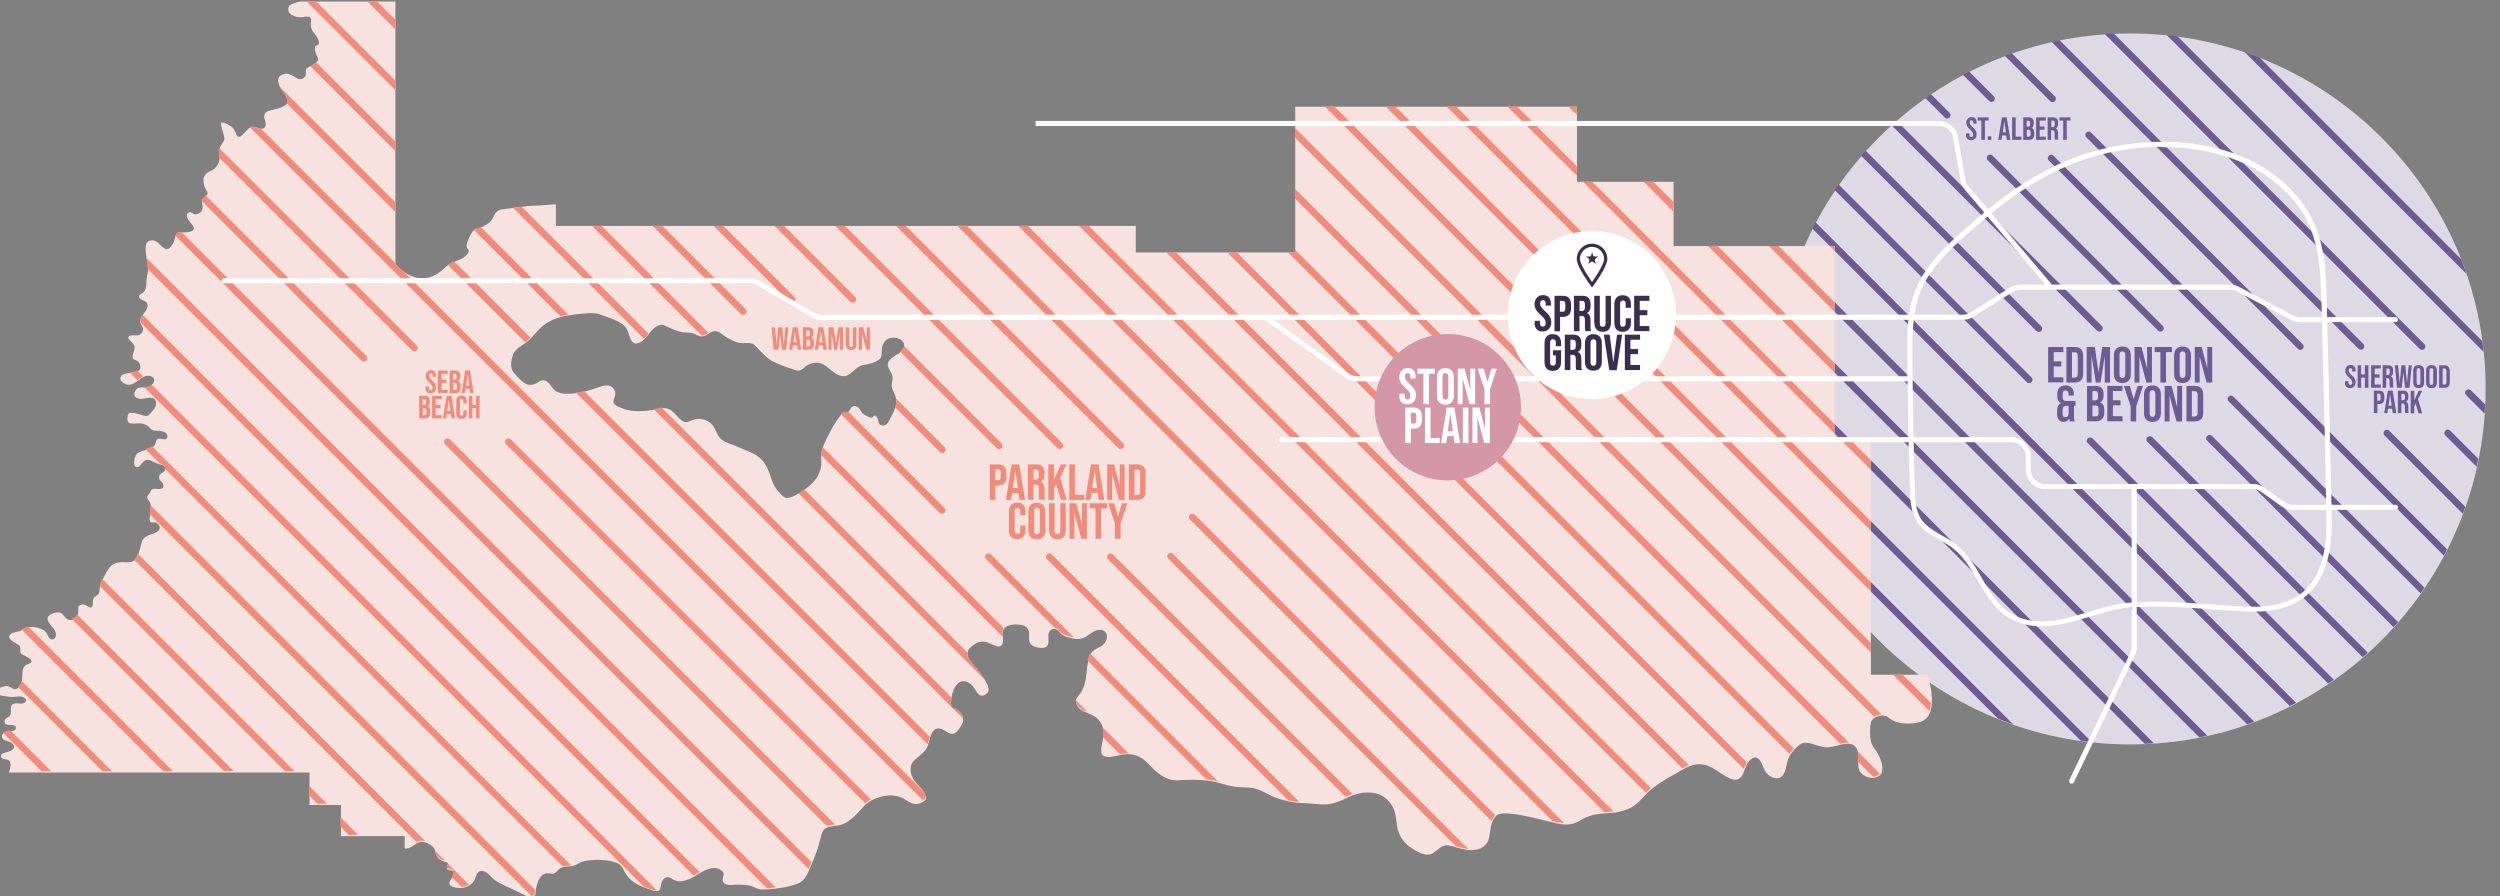
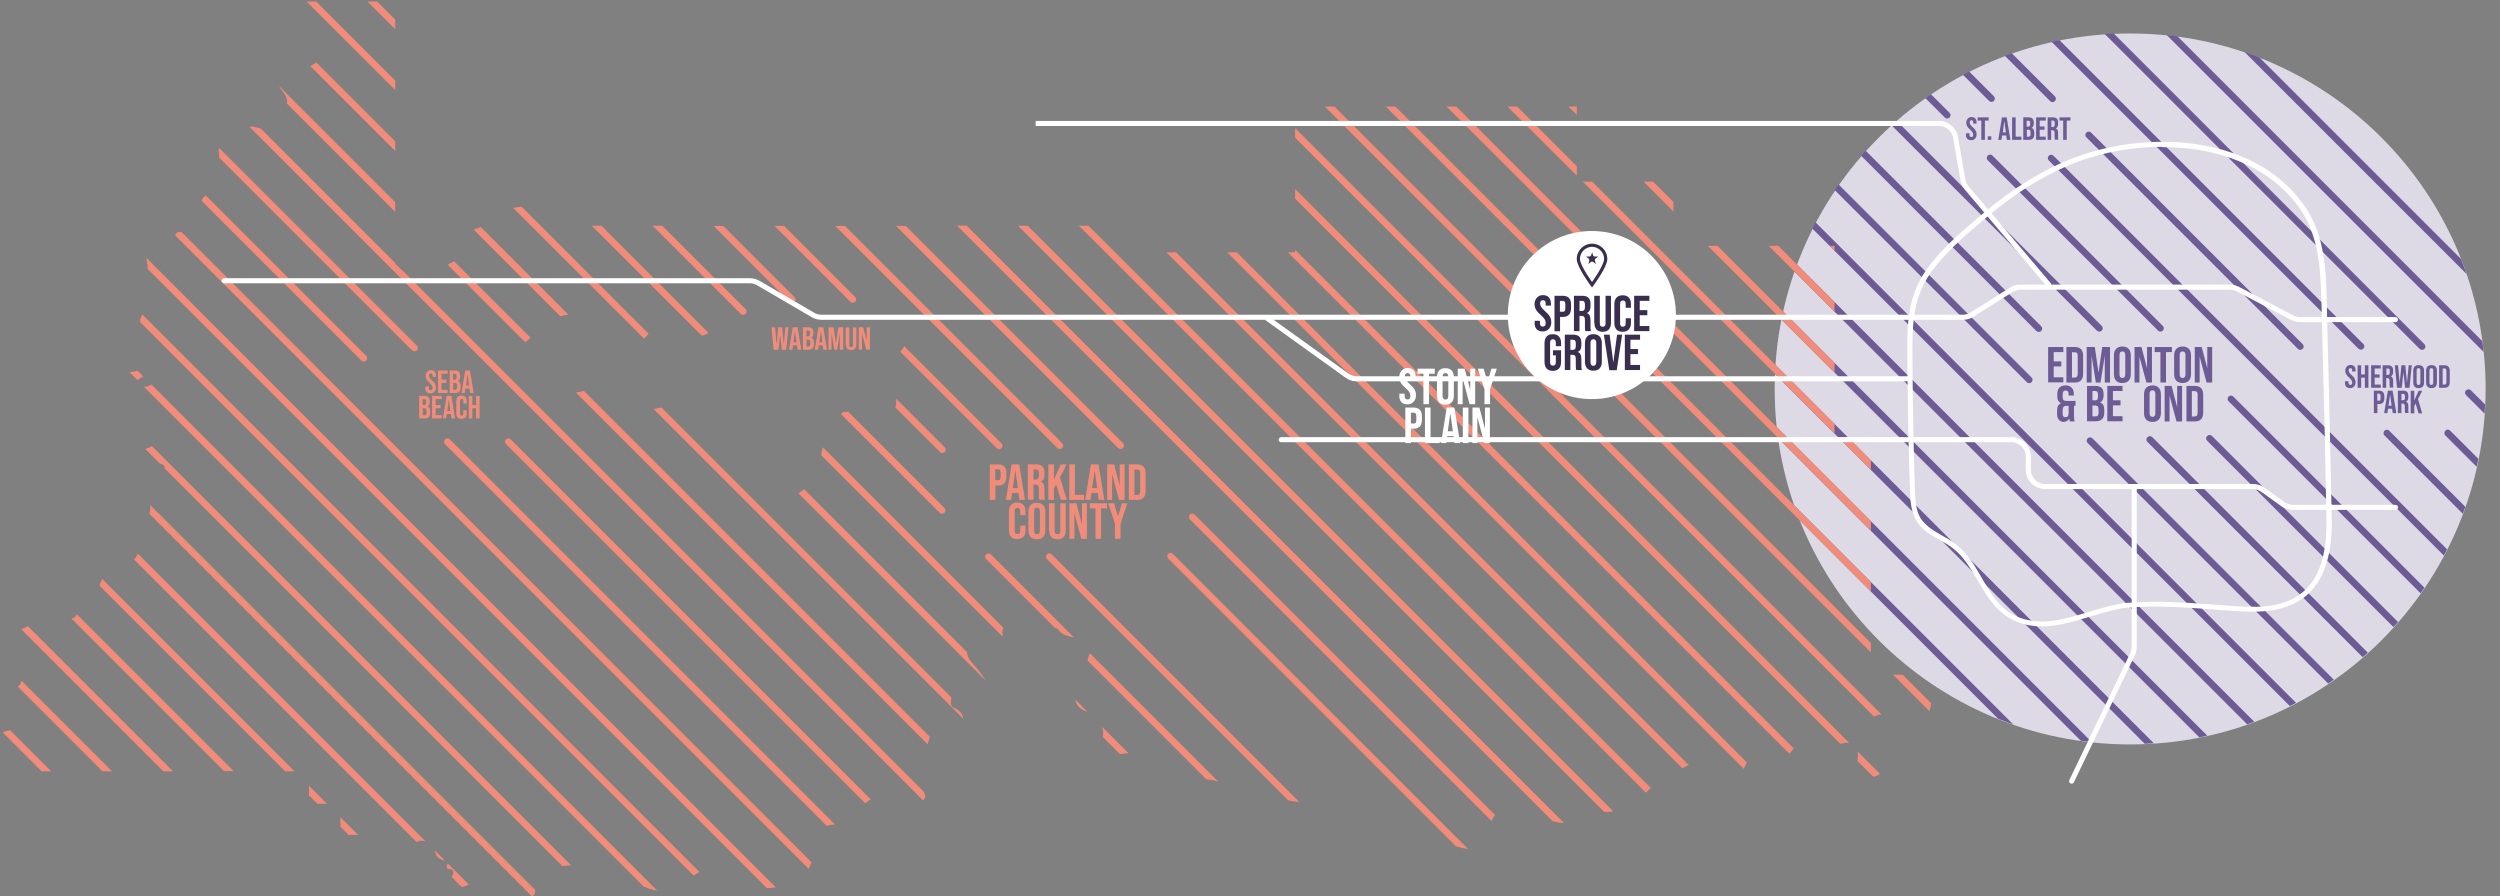
<svg xmlns="http://www.w3.org/2000/svg" id="Layer_1" version="1.1" viewBox="0 0 1478.3 530">
  <rect x="0" y="0" width="1478.3" height="530" fill="#808080" stroke="none" />
  <defs>
    <style>
      .st0, .st1, .st2 {
        fill: none;
      }

      .st1 {
        stroke: #3a2e4f;
        stroke-width: 1.9px;
      }

      .st1, .st2 {
        stroke-linecap: round;
        stroke-miterlimit: 10;
      }

      .st3 {
        isolation: isolate;
      }

      .st4 {
        fill: #dddae5;
      }

      .st5 {
        fill: #fff;
      }

      .st2 {
        stroke: #fff;
        stroke-width: 3px;
      }

      .st6 {
        fill: #3a2e4f;
      }

      .st7 {
        fill: #f28c7a;
      }

      .st8 {
        fill: #6d5b96;
      }

      .st9 {
        fill: #f7e2df;
      }

      .st10 {
        fill: #d497a7;
      }
    </style>
  </defs>
  <circle class="st4" cx="1259.6" cy="230" r="210.2" />
  <g>
    <path class="st8" d="M1176.2,59.7c.4.4.9.6,1.4.6s1-.2,1.4-.6c.8-.8.8-2,0-2.8l-14.6-14.6c-1.2.6-2.5,1.3-3.7,1.9l15.5,15.5h0Z" />
    <path class="st8" d="M1212.3,59.8c.4.4.9.6,1.4.6s1-.2,1.4-.6c.8-.8.8-2,0-2.8l-25.5-25.5c-1.4.5-2.8,1-4.1,1.5l26.8,26.8h0Z" />
    <path class="st8" d="M1204.2,195.7c.4.4.9.6,1.4.6s1-.2,1.4-.6c.8-.8.8-2,0-2.8l-103.8-103.8c-.9,1-1.8,2-2.7,3l103.6,103.6h0Z" />
    <path class="st8" d="M1240,195.5c.4.4.9.6,1.4.6s1-.2,1.4-.6c.8-.8.8-2,0-2.8l-121.5-121.5c-1,.9-2,1.8-3,2.7l121.6,121.6h0Z" />
    <path class="st8" d="M1394.7,206.2c.4.4.9.6,1.4.6s1-.2,1.4-.6c.8-.8.8-2,0-2.8l-179.7-179.7c-1.6.3-3.1.6-4.7,1l181.6,181.6h0Z" />
    <path class="st8" d="M1150,69.5c.4.4.9.6,1.4.6s1-.2,1.4-.6c.8-.8.8-2,0-2.8l-11-11c-1.1.8-2.2,1.5-3.3,2.3l11.6,11.6h0Z" />
    <path class="st8" d="M1049.4,221l218.8,218.8c1.8,0,3.6-.2,5.4-.3l-223.9-223.9c0,1.8-.2,3.6-.3,5.4Z" />
    <path class="st8" d="M1430.8,206.3c.4.4.9.6,1.4.6s1-.2,1.4-.6c.8-.8.8-2,0-2.8l-183.7-183.7c-1.8,0-3.6.2-5.3.3l186.2,186.2Z" />
    <path class="st8" d="M1051.2,258.8l179.2,179.2c2.1.3,4.3.6,6.5.8l-186.4-186.4c.2,2.2.5,4.3.8,6.5h0Z" />
    <path class="st8" d="M1053.3,188.8l247.2,247.2c1.6-.3,3.1-.6,4.7-1l-250.9-250.9c-.3,1.6-.7,3.1-1,4.7h0Z" />
    <path class="st8" d="M1071.7,135.2l282.3,282.3c1.2-.6,2.5-1.3,3.7-1.9l-284.1-284.1c-.7,1.2-1.3,2.5-1.9,3.7Z" />
    <path class="st8" d="M1061,160.5l267.8,267.8c1.4-.5,2.8-1,4.2-1.5l-270.5-270.5c-.5,1.4-1,2.8-1.5,4.2h0Z" />
    <path class="st8" d="M1198.5,226c.4.4.9.6,1.4.6s1-.2,1.4-.6c.8-.8.8-2,0-2.8l-114.1-114.1c-.8,1.1-1.6,2.2-2.3,3.3l113.6,113.6Z" />
    <path class="st8" d="M1281.2,20.7l187.4,187.4c-.2-2.2-.5-4.3-.8-6.4l-180.2-180.2c-2.1-.3-4.3-.5-6.4-.8Z" />
    <path class="st8" d="M1446,254.7c-.8.8-.8,2,0,2.8l18.5,18.5c.3-1.5.7-3.1,1-4.7l-16.7-16.7c-.8-.8-2-.8-2.8,0h0Z" />
    <path class="st8" d="M1458.2,230.8c-.8.8-.8,2,0,2.8l11,11c0-1.8.2-3.6.3-5.4l-8.4-8.4c-.8-.8-2-.8-2.8,0h0Z" />
    <path class="st8" d="M1327.2,30.7l131.3,131.3c-1-3-2.1-6-3.3-8.9l-119.1-119.1c-2.9-1.2-5.9-2.2-8.9-3.3h0Z" />
    <path class="st8" d="M1190.5,428.4l-129.7-129.7c1.1,3,2.2,6,3.4,9l117.3,117.3c3,1.2,6,2.3,9,3.4h0Z" />
    <path class="st8" d="M1234.5,259.2c-.8.8-.8,2,0,2.8l142.2,142.2c1.1-.8,2.2-1.5,3.3-2.3l-142.7-142.7c-.8-.8-2-.8-2.8,0Z" />
    <path class="st8" d="M1269.8,258.5c-.8.8-.8,2,0,2.8l127.3,127.3c1-.9,2-1.8,3-2.7l-127.4-127.4c-.8-.8-2-.8-2.8,0h0Z" />
    <path class="st8" d="M1305.1,257.8c-.8.8-.8,2,0,2.8l110.2,110.2c.9-1,1.8-2,2.7-3l-110-110c-.8-.8-2-.8-2.8,0h0Z" />
    <path class="st8" d="M1317.8,234.5c-.8.8-.8,2,0,2.8l113.5,113.5c.8-1.1,1.6-2.2,2.3-3.3l-113-113c-.8-.8-2-.8-2.8,0Z" />
    <path class="st8" d="M1410,254.7c-.8.8-.8,2,0,2.8l46.3,46.3c.5-1.4,1-2.8,1.5-4.1l-45-45c-.8-.8-2-.8-2.8,0h0Z" />
    <path class="st8" d="M1209.3,123.1l-31.1-31.1c-.8-.8-2-.8-2.8,0s-.8,2,0,2.8l100.7,100.7c.4.4.9.6,1.4.6s1-.2,1.4-.6c.8-.8.8-2,0-2.8l-68.1-68.1-1.5-1.5h0Z" />
    <path class="st8" d="M1277.1,124.6l81.7,81.7c.4.4.9.6,1.4.6s1-.2,1.4-.6c.8-.8.8-2,0-2.8l-125.1-125.1c-.8-.8-2-.8-2.8,0s-.8,2,0,2.8l41.9,41.9s1.5,1.5,1.5,1.5Z" />
    <path class="st8" d="M1245.3,123.1l-31-31c-.8-.8-2-.8-2.8,0s-.8,2,0,2.8l28.2,28.2,1.5,1.5,65.9,65.9,138,138c.7-1.2,1.3-2.5,1.9-3.7l-137.1-137.1-63.1-63.1-1.5-1.5h0Z" />
  </g>
-   <path class="st9" d="M1139.6,399h-33.3v-140.5h-21.5v-113h-95.2v-38h-57.1v-44.4h-166.6v86.2h-94.3v-15.7h-342.9v-12.8s-3.6.2-4.5.3c-2,.2-4.1.3-6.1.5-6.9,0-13.6,1.3-20.4,2.1-1.4.2-2.8.5-3.8,1.4-1.9,1.6-2.2,4.3-4,6-2.2,2-5.2,3.5-8.1,4.3-.3.1-.7.2-1,.4-1.7,1.1-2.7,3.1-3.5,5-.6,1.5-2.1,4.5-1,6,.2.3.6.6.7.9.5,1,0,2-.7,2.7-2.4,2.7-5.5,3.5-8.7,4.8-2.1.8-3.4,2.1-5,3.6-4.1,3.7-8.8,6.3-14.4,5.7-5-.6-9.7-3.4-13.1-7-.2-.2-1.3-1.1-1.3-1.5V.9h-55.6c-1,.1-2.3.3-3.2.6s-1.5.7-2.4.9c-2.9.9-2.7,4.7-.5,6.2,1.4.9,3.3,1.5,5,1.6,1.3.1,2.5-.2,3.8-.4.7,0,1.3,0,1.9.2,1.8.8,1,2.7,1,4.1s.2,3.2,1.2,4.5c.9,1.3,2,2.3,2.7,3.8.5,1.1,1.6,3.2.3,4.1-.9.6-1.9.5-1.8,1.9,0,1.4.3,2.9.9,4.1.7,1.3,1.6,2.8.3,4.1-1.4,1.5-3.4,2.2-5.1,3.2-.5.3-1,.6-1.3,1.1-.6,1.1,0,2.3-.2,3.4-.3,1.1-1.1,1.9-2.1,2.3-2.3.9-4.3-1.2-6.3-2.2s-4-1.1-6,0c-2.9,1.4-1.9,4.6-.9,7,.6,1.4,1.8,2.4,2.6,3.7,1,1.5,2,3.2,1.9,5-.1,3.1-7,4.4-9.3,5-1.7.4-3.8.8-4.4,2.8-.7,2.5,2.2,5.4,0,7.6-1.9,1.9-5.4-1-7.7-.4-1.5.4-2.7,2.1-3.8,3.2-.9.8-2.5,2.9-3.8,2.6-1-.2-1.4-1.9-1.8-2.7-.6-1.3-1.3-2.6-2.5-3.4s-3.6-2.3-5-2.3-.9.2-.9,1.1c0,1.7.7,3.5,1.2,5.2.4,1.5,1.1,3,.3,4.6-.7,1.3-1.7,2.5-2.3,3.8-.7,1.7-.4,3.3-.2,5,.2,1.9-.2,3.5-1.1,5.1-.9,1.8-2.4,3.2-4.3,3.9-5.3,1.9-4.8,7.5-2.2,11.6.7,1.1.9,1.8-.3,2.9-1.7,1.6-2.9,2.6-2.3,5.1.7,3-.3,5.1-3.4,5.9-2,.5-3.3-2.4-5.1-.7-2,1.9,1.2,5.1,2.3,6.6.4.5.7.9,1,1.5.4.9.2,1.8-.7,2.3-2,1.2-4.7,1-7,1.1-.6,0-1.3,0-1.9.4s-1,1.2-1.1,1.9c-.5,2.5-1.2,4.4-2.9,6.4-.8,1-1.8,1.3-3,.9-2.4-.9-3.6-3.4-5.8-4.5-1.3-.7-3.3-.7-4.5.2-1,.7-1.4,2.1-1.4,3.4,0,3.8.7,7.6,1.4,11.4.3,1.8,0,3.3-.5,5.1-.3,1.8-.4,3.6-.5,5.4,0,2-.6,4.4-2.6,5.4-.9.5-1.9,1-1.6,2.2.5,1.8,2.9,1.8,4.1,2.8,2,1.8,0,5.3-1.3,6.8-.9.9-1.5,2-1.9,3.2-.3,1-.4,2,0,3,.5,1.2,1.5,2,1.4,3.4,0,1.2-1,2.4-2,3-1.4.8-3.1.2-4.6.4-1.1.1-2.7.5-1.9,2,.8,1.4,2.4,2.3,3.1,3.7,1.4,2.5-1.2,4.9-.8,7.4.2,1.4,1.6,1.3,2.6,1.9.9.5,1.5,1.4,1.8,2.4,2.2,7-10.2,2.8-11.6,7.5-.5,1.7,1.8,3.5,3.1,4,1.8.7,3.8.2,5.4-.8,2.6-1.7,6.1-5.3,9.5-3.9.8.3,1.6.9,1.9,1.7.7,2.5-2.8,5.2-5,5-1.9-.2-4.8-.5-5.9,1.5-.5.8-1,2.2-.7,3.1.4,1.4,2.4,2,3.7,2.1,2.2,0,5.9-1.5,8-.1,1.2.8,1.3,3.5.7,4.7-.7,1.4-2,2.8-3,4s-1.8,1.8-3.3,1.4c-2.8-.8-5.7-2-8.7-1.7-.3,0-.5,0-.7.2-1,.7-1.2,4.6-.2,5.4,1.4,1.2,5.1.4,6.9.5,2.3.2,4.3,1,5.8,2.8,1.7,2.1,3.5,1.5,6,1.7,1.5.2,3.1.6,3.9,1.9.9,1.5.2,3.2-1.6,3.1-1.4,0-3-1.1-4.2.2-.8.8-.6,2.3-1.4,3.3s-2.1,1.6-3.2,2.1c-2.3,1-5.6,1.3-7.4,3.1-1.3,1.3-2.8,8.3.6,7.7,1.1-.2,2-1.7,2.7-2.5,1-1,2.1-2.1,3.6-1.8,2.1.4,3.8,1.8,5.9,2.4,1.6.4,4.4.8,4.2,3.1-.2,2-3.2,2.1-3.7,4.2-.7,2.8,3,3.5,2.5,5.9-.6,3.4-5.5.2-7.2,2.3-.3.3-.4.7-.5,1.1-.3.6-.8,1.1-1.2,1.7-.8,1-.9,2,0,3,2.1,2.5,1.8,5.7,1.1,8.7-.2,1.1-.9,4.3.9,4.6h1.1c1.3-.2,2.7.5,3.3,1.7.9,1.8,0,3.4-1.8,4.2-2.4,1.2-5.5,1.6-7.4,3.7-1.3,1.5-1.4,3.4-1.9,5.3-.5,2-1.2,4.1-2.1,5.9-1.2,2.5-3.8,2.9-6.4,2.8-3-.2-5.8-.2-8.3,1.7-2,1.6-3.3,4-4.4,6.3-1.4,2.7-2.9,5.4-3,8.6,0,2-.8,2.6-2.4,3.6-.9.6-1.4,1.5-1.5,2.6,0,1,0,2-.2,2.9-.8,2.6-3.5-.5-4.9-.7-.9-.1-2.3,0-3,.7-.8.7-.5,1.5-.5,2.5s-.2,2.7-.8,3.9c-1.1,2.4-4.7,2.7-6.5,1-1.5-1.4-1.9-3.2-4.2-3.5-1.8-.2-3.7.5-5.2,1.4-1.3.9-1.9,2.2-1.2,3.7,1.4,3.1,5.8,5.6,4.4,9.5-.4,1-1.2,1.5-2.3,1.4-1.7-.2-2.3-2.8-3.1-4-1.5-2.1-4.8-2.9-7.2-3.3-3.7-.6-6,1.9-9.4,2.6-1.7.4-4.3.7-5.2,2.4-.9,1.7,1.8,3.4,2.9,4.1,1.4.9,3.4,1.3,3.5,3.3.1,1.5-.4,2.9,1.1,3.8,1.7,1,3.7,1.5,5,3,.2.3.5.6.5.9.2,1-1.1,1.5-1.8,1.7-3.4,1-3.5,3.6-3.6,6.8,0,2.8-.2,6.1-2.9,7.7-1.9,1.2-3.7-.8-5.5-1.3-1.4-.4-3.1.3-4.5.7-1.3.4-2.8,1.1-2.6,2.7.3,1.9,3.5,2.1,4.9,2.4,2.2.4,4.4.7,6.6.4,1.8-.2,3.6-.5,5.2.6,1.3.8,1.3,2.2,0,3-1.1.7-2.6.5-3.8.3-2.6-.3-4.3.6-4.2,3.4,0,1.3.3,3-.7,4.1-.8.9-2.3,1-2.8,2.3-.4.8-.3,2.2.6,2.6,1.5.8,3.5-.1,5.1.8,1.3.8,1,2.3-.3,2.8-1.8.7-3.7.7-5.5,1.4-2.1.8-2.3,3.4,0,4.4,1.6.7,3,.6,4.4,1.9,1.1,1,1.6,2.3.4,3.5-1.6,1.7-4.4,1.4-6.2,2.6-1.3.8-1,2.3.3,2.9,1.2.6,2.7.2,3.7,1.2,1.7,1.6.5,5.2-.2,7h177.8v19.2h18.6v18.4h37.7v7.2c1.3.6,3.2-.4,4.3-1.1,2.1-1.3,3.7-2.9,6.3-2.7,2.1.2,4.3,1.3,5.9,2.7,2.1,2,1.3,5.2,3.5,7.1,1.2,1,2.7,1.7,4.2,2.1.4.1.8.2,1.1.5,1.2.9-.6,2.2-.3,3.3.3,1.3,1.9.9,2.8,1.2,1.7.6,1.3,2.7.6,3.9-.6,1-2,2.3-2,3.5,0,2.9,5.8,3.2,7.7,2.9,2.9-.4,5.8-2,7.2-4.7.9-1.9,1.3-4.8,3.7-5.3.6,0,1.3,0,1.9.2,2.4.9,3.9,3.1,5.8,4.7,2.1,1.7,4.5,2.8,6.9,4,2.7,1.3,5.5,2.5,8.2,3.8,2,.9,8.5,5.2,9.5,1,.3-1.2.1-2.4.4-3.6.7-3.2,2.4-8.7,6.5-8.7s2.7.7,4.2,0c1.2-.6,2.1-1.8,3.1-2.7.8-.7,2-1,3-1.2,1.7-.3,3.6,0,5.3-.6,2.2-.7,4-2.2,6.4-2.7,5.1-1.1,10.5-1,15.6,0,2.3.5,4.5,1,6.1,2.8,1.4,1.5,2,3.5,3.1,5.2,1.6,2.3,3.7,4.1,6.2,5.5,3,1.7,6.2,2.8,9.5,3.8,1.6.5,3.4.9,4.3-.8.6-1.2.4-2.7.9-3.9.9-2.4,3-4,5.4-2.6,2,1.1,3.2,2,5.6,1.9,2,0,4-.7,5.8-1.5,2.2-1,4.2-2.4,6.3-3.6,4-2.3,9.1-4.4,12.9-.7,1.7,1.7-.4,3.7.2,5.7.2.7.7,1.2,1.3,1.6,2.1,1.2,4.9.5,7.2.5,3.3,0,6.6,0,9.6,1.3,1.3.5,2.5,1.3,3.9,1.5s2.8,0,4.1,0c2,0,4.1-.3,6.1-.6,4-.5,8-1.3,11.8-2.7,4.9-1.8,6.5-6.7,8.3-11.1,1.4-3.5,3-6.9,4-10.5.5-1.9,1.1-3.8,1.6-5.7.5-1.9.8-3.9,2.4-5.2,1.1-.9,2.7-1.3,4.1-1.5,2.3-.3,4.6-.4,6.7-1.3,4.7-2,8.2-6,11.5-9.7,2.7-3.1,6-5,9.9-6.2,4.7-1.5,10-1.6,14.4.8,2.8,1.6,5.7,4.1,9.1,3,1.4-.5,3.4-1.2,4-2.7.2-.4.2-.8,0-1.2-.6-4-4.7-6.7-6.8-9.8-1.7-2.5-2.5-5.3-2-8.3.5-2.9,2.7-4.3,4.8-6s4.2-3.6,5.2-6.2c1.1-2.9,1.2-6.2,3.2-8.7,1.1-1.5,3-1.9,4.8-1.3,1.1.4,2.1,1,3,1.6,2.7,1.8,4.8,2,6.9-.8,1.3-1.8,3.4-4.5,3-6.9-.3-2.1-2.1-3.9-3.8-5-1.2-.7-2.5-.7-3.1-2.1-.4-1.1-.3-2.4-.2-3.4.2-2.8,1-5.7,2.3-8.1.7-1.2,1.6-2.4,2.9-3,3-1.5,6.3.6,8.1,3,1.4,1.8,2.8,6,5.8,4.9.9-.3,2.1-1,2.6-1.8,1.6-2.4-1.2-6.5-2.5-8.5-2-3.2-4.7-6-7.1-8.9-2.4-2.8-3.7-6.2-.7-9.1,1.8-1.8,4.5-3.5,7.1-3.5s3.1.6,4.7,1.2c1.6.6,4.5,2.4,6.2,1.3,2.8-1.9,0-7.1,1.6-9.7.7-1.2,1.9-2,3.3-2.4,1.7-.5,3.5-.6,5.2-.5,2,.1,4,.4,5.4,2,1.8,2,1.1,4.5,1.2,7,.2,2.4,1.9,3.7,4.1,4.3,1.7.5,4.6,1,6.1-.2,2.8-2.2-.2-7.3,2.4-9.7,1.6-1.5,4.2-.7,5.3.9,1.8,2.5,4.6,3.1,7.4,3.8,3.2.8,6.1.6,8.9-1.3,2.4-1.6,4.8-3.8,7.9-3.7,1,0,2.1.4,2.8,1.1,1,1,1.4,2.5,1.1,3.9-.3,1.6-1.3,3.1-2.5,4.1-2,1.6-4.7,2.1-6.3,4.1-2.1,2.6-2.5,6.4-2.9,9.6-.6,4.7-.9,9.7-3.3,13.8-.9,1.5-2.7,3-3.2,4.7-.2.9,0,2,.3,2.8,2.1,4.7,7.5,4.8,11.2,7.5,2.8,2.1,4.6,5.5,4.8,8.9.2,4-1.7,7.7-1.4,11.7.3,3.7,4.9,3.2,7.6,2.6,4.8-1.1,9.2-2.1,14-.1s7.2,6,11,9.2c3.5,2.9,7.8,5.4,12.5,5.1,6-.4,12.3-.5,18.2.2,5.6.7,10.9,3.1,16.5,3.7,2.8.3,5.7.2,8.6.5,5.2.5,9.3,3.7,14.1,5.6,3.6,1.4,7.4,2.4,11.1,3,3.3.5,6.5.5,9.9.7s6.7.8,10.1.5c3.8-.4,7.5-1.7,10.9-3.5,5.1-2.6,11.1-4.2,16.8-3.2,4.9.8,9.1,4.2,11.3,8.7,2.4,4.8,1.4,10.3,3.5,15.2,1.4,3.4,4.1,6.5,7.1,8.5s7.8,5,11.5,3.8c3-1,4.9-4,8-5,2.4-.8,5.6.6,8,1.2,2.6.7,5.2,1.4,7.9,1.4,4.2,0,8.6-1.5,10.2-5.7,1.3-3.4.9-7.3,2.3-10.7.7-1.8,1.7-3.7,3.4-4.6,1.8-.9,3.9-.8,5.9-.7,3.3.2,6.6.7,9.8,1.4,6.3,1.2,12.6,3,18.8,4.4,2.7.6,5.5,1,8.3.6,2.5-.3,4.7-1.5,6.8-2.8,5.1-3,10.3-3.5,16-3.8,5.1-.2,10.8-1.5,15.1-4.5,3.6-2.5,6.1-6.2,9.4-9,2.9-2.5,6.1-4.6,9.3-6.6,3.1-1.9,6.3-3.4,9.4-5.4,3.2-1.9,6.7-3.5,10.5-3.4,7.4,0,11.8,5.9,18.2,8.5,4.1,1.7,6.4,0,7.9-3.8,1.1-2.8,2-5.9,4.5-7.9.7-.5,1.5-.9,2.3-.8,3.4.3,4.3,5.3,5.6,7.7,1.8,3.4,7.6,6.7,10.6,2.9,2.5-3.1,2-7.5,3.8-10.9,1.6-2.9,3.9-5.5,6.5-7.4,2.3-1.7,5.5-.9,7.9-.1,3.1,1,6.2,2.1,9.5,1.7,3.4-.4,6.5-1.7,9.9-2,1.6-.1,3.4,0,4.7,1.1,4.7,3.5.6,11.4,3.7,15.7,1.1,1.5,2.8,2.5,4.6,3,3.4.9,7.8,0,8.3-4.1.4-3.5-1.2-7.3-2.9-10.3-1.2-2.1-3-3.8-3.6-6.2-1-3.5-.8-7.4-.4-11,.3-3.3,4.3-5,7.2-4.9,2.6,0,3.8,1.8,6,2.9,1.6.9,3.5,1.3,5.3,1.6,3.3.5,6.7.2,9.9-.5,13.7-2.9,5.4-27.7,5.4-27.7h0l-.3-.4ZM530.9,209.2c-1.7,1.4-3.9,2.3-5.2,4.2-2.4,3.6,1.7,6,2.1,9.5.2,1.5-.4,2.9-.5,4.4-.2,2.7,1.6,4.9,2.3,7.4,1.2,4.4-.9,8.6-3,12.4-.8,1.5-1.8,3.9-3.5,4.4h0c-1,.3-2.3,0-3-.7-.6-.6-.6-1.4-.8-2.2-.2-.9-.6-1.7-1.2-2.4-.8-1-1.3-.1-2,.4-1.3.9-2.9-.3-4.1-.9-1.5-.7-2.4-1.6-3.2-3-.7-1.2-1.5-2.2-2.8-2.5-2.1-.5-2.7.9-3.6,2.4-.3.5-.7,1-1.3,1.1-.5,0-1-.1-1.5-.1-1.6,0-2.5,1.9-3.3,3-1,1.3-1.9,2.7-2.8,4.1-1.7,2.7-3.1,5.6-4.6,8.5-1.9,3.8-3.7,7.8-3.3,12.2.5,5.4-1.2,10.1-5,14-2.3,2.3-4.9,4.4-7.7,6-1.9,1.2-6.1,3.7-8.4,2.9-1.9-.7-3.7-3.1-5-4.6-2.7-3.2-3.4-7.2-4.9-10.9-1.4-3.5-3.2-6.5-6.3-8.8-2.8-2.1-6-3.2-9.1-4.5-2.2-.9-4.4-1.9-6.6-2.7-3.5-1.3-6.5-2.4-8.3-5.9-.9-1.6-1.5-3.4-2.5-4.9-1.6-2.3-4.3-3.8-7.1-4.2-1.7-.3-3.4,0-5,.5-1.4.4-3.2,1.7-4.7,1.3-.5-.1-1-.4-1.5-.7-3.2-2.1-5.2-6.4-9.2-7.4-2.5-.6-5.3.5-7.9.9-4.2.6-8.6,1-12.9.5-2.1-.3-4.3-.8-6.2-1.7-1.4-.6-3-1.1-4-2.3-.7-.8-.7-1.7-.4-2.7.9-2.2,1.6-4.3-.2-6.5-2.1-2.6-5.4-1.9-8.2-.9-5.6,2.1-11.4,3.7-17.5,4-3.1.2-6.6,0-9.1-2.1-2.1-1.9-3.1-5.2-6.2-5.8-1.1-.2-2.3.3-3.2,1-6.6,4.4-10.2-.6-14.6-5.4-2.6-2.9-1.7-7.5-.5-10.8,1.5-4.1,6.8-5.9,9.8-8.9,3.2-3.3,6-7.1,9.9-9.7,5.2-3.3,11.4-4.6,17.4-5.2,5-.5,10.6-1.6,15.4.4,4.6,1.9,11.7,3.5,14.5,7.9,1.7,2.5,2,9,5.7,8.9,2.7,0,5.5-2.9,7-4.9,1.9-2.5,4.8-6.4,8.5-6.1.5,0,1.1.3,1.6.5,4.2,1.9,8.5,4.1,13.2,4.1s5.2,1.8,8,2.2,4.2-1.9,6.7-2.8c3.4-1.3,5.5,1.5,8.1,3.1,2.6,1.5,5.4,3.1,8.4,3.6,2.6.4,5.7-.6,8,.8.5.3.8.7,1.2,1,3,3,5.9,6.7,9.7,8.8,4,2.2,9.2,4,13.6,5.4,3,1,4-.2,6-2,1.7-1.5,4-2.1,6.3-2.3,6.5-.6,9.7,7.5,16.1,7.9,4.9.3,7-5.6,11.6-6.5,3-.5,7.2-1.3,9.6-3.2,2.3-1.8,1.4-4.3,1.8-6.9.4-2.2,1.4-4.2,3.4-5.3,2.9-1.6,7.6-.9,9.4,2.1,1.6,2.7-1.5,5.3-3.5,7.1v-.5Z" />
  <g>
    <polygon class="st7" points="233.7 53.3 233.7 47.6 187 .9 181.3 .9 233.7 53.3" />
    <path class="st7" d="M233.7,125.3v-5.7l-68.5-68.5s0,.2.1.3c.6,1.4,1.8,2.4,2.6,3.7,1,1.5,2,3.2,1.9,5,0,.4-.1.7-.3,1l64.2,64.2Z" />
    <path class="st7" d="M233.7,83.6l-46.7-46.7c-1,.9-2.3,1.5-3.5,2.2l50.2,50.2v-5.7Z" />
    <polygon class="st7" points="233.7 17.3 233.7 11.6 223 .9 217.3 .9 233.7 17.3" />
    <path class="st7" d="M439.5,186.2c.5,0,1-.2,1.4-.6.8-.8.8-2,0-2.8l-49.3-49.3h-5.7l52.1,52.1c.4.4.9.6,1.4.6h.1Z" />
    <path class="st7" d="M534.7,204.6c-.3,1.2-1.3,2.3-2.4,3.3l57.1,57.1c.4.4.9.6,1.4.6s1-.2,1.4-.6c.8-.8.8-2,0-2.8l-57.5-57.5h0Z" />
    <path class="st7" d="M504.3,179c.5,0,1-.2,1.4-.6.8-.8.8-2,0-2.8l-42-42h-5.7l44.8,44.8c.4.4.9.6,1.4.6h.1Z" />
    <path class="st7" d="M468.4,179.1c.5,0,1-.2,1.4-.6.8-.8.8-2,0-2.8l-42.1-42.1h-5.7l45,45c.4.4.9.6,1.4.6h0Z" />
    <path class="st7" d="M174.2,456.1l-113.8-113.8c-.6,1.3-1.2,2.7-1.5,4.1l109.7,109.7h5.7,0Z" />
    <path class="st7" d="M2.6,432.6c-.4.2-.7.4-.9.6l22.9,22.9h5.7l-24.3-24.3c-1.1.2-2.3.4-3.3.8h-.1Z" />
    <path class="st7" d="M243.7,207.2c.4.4.9.6,1.4.6s1-.2,1.4-.6c.8-.8.8-2,0-2.8l-116.9-116.9c-.5,1.5-.2,3,0,4.6v1.1l114.1,114.1h0Z" />
    <path class="st7" d="M585.9,327.8c-.8-.8-2-.8-2.8,0s-.8,2,0,2.8l40.6,40.6c1,.2,1.9.8,2.5,1.6,1.8,2.5,4.6,3.1,7.4,3.8.5.1,1,.2,1.4.3l-49.1-49.1h0Z" />
    <path class="st7" d="M12.5,372l84.1,84.1h5.7l-85.7-85.7c-1.4.4-2.6,1.1-4,1.7h0Z" />
    <polygon class="st7" points="182.7 464.6 182.7 470.3 187.7 475.3 193.4 475.3 182.7 464.6" />
    <path class="st7" d="M257.1,503c.4,1.4.7,2.9,1.9,4,1.2,1,2.7,1.6,4.2,2l-6-6h-.1Z" />
    <path class="st7" d="M215.1,213.8c.5,0,1-.2,1.4-.6.8-.8.8-2,0-2.8l-94.9-94.9c-1.2,1.1-2.2,2-2.3,3.3l94.4,94.4c.4.4.9.6,1.4.6h0Z" />
    <path class="st7" d="M249.6,497.1c.7,0,1.4.2,2.1.5l-170.3-170.3c-.2.6-.5,1.1-.7,1.7-.4.8-.9,1.3-1.5,1.8l167.1,167.1c1-.5,2-.9,3.3-.7h0Z" />
    <path class="st7" d="M10.6,406.1l50,50h5.7l-53.6-53.6c-.3,1.4-.9,2.7-2.1,3.6Z" />
    <polygon class="st7" points="1106.3 380.2 789.1 63 783.4 63 1106.3 385.8 1106.3 380.2" />
    <polygon class="st7" points="932.4 63 927.4 63 932.4 67.9 932.4 63" />
    <polygon class="st7" points="932.4 98.3 897.1 63 891.4 63 932.4 103.9 932.4 98.3" />
    <path class="st7" d="M1091.5,439.2h1.9L765.8,111.7v5.7l322.4,322.4c1.1-.2,2.2-.5,3.3-.5h0Z" />
    <path class="st7" d="M636,413.8c0,.7.2,1.3.4,1.9,1.3,3.1,4.1,4.2,6.8,5.3l-7.3-7.3h0Z" />
    <polygon class="st7" points="1084.8 148.3 1084.8 145.4 1081.9 145.4 1084.8 148.3" />
    <polygon class="st7" points="977.5 107.4 971.9 107.4 989.5 125.1 989.5 119.4 977.5 107.4" />
    <path class="st7" d="M662.7,265.5c.5,0,1-.2,1.4-.6.8-.8.8-2,0-2.8l-128.5-128.5h-5.7l131.3,131.3c.4.4.9.6,1.4.6h0Z" />
    <polygon class="st7" points="941.5 107.4 935.9 107.4 1084.8 256.3 1084.8 250.7 941.5 107.4" />
    <path class="st7" d="M558.7,264.5l-28.8-28.8c.3,1.8,0,3.5-.5,5.2l26.4,26.4c.4.4.9.6,1.4.6s1-.2,1.4-.6c.8-.8.8-2,0-2.8h0Z" />
    <path class="st7" d="M350,133.5l64.9,64.9c1.6,0,2.8-.8,4-1.6l-63.3-63.3h-5.7.1Z" />
    <path class="st7" d="M380.8,200.3c.9-.8,1.8-1.8,2.4-2.6,0-.1.2-.3.3-.4l-75.1-75.1c-1.7.2-3.3.4-5,.7l77.5,77.4h0Z" />
    <path class="st7" d="M557.1,303.8c.5,0,1-.2,1.4-.6.8-.8.8-2,0-2.8l-57-57c-.2,0-.3.2-.5.2-.5,0-1-.1-1.5-.1-.9,0-1.6.6-2.2,1.4l58.4,58.4c.4.4.9.6,1.4.6h0Z" />
    <path class="st7" d="M593.2,371.5s0-.2.2-.2l-106.8-106.8c-.5,1.5-.9,3.1-1,4.7l107.3,107.3c0-1.8-.4-3.6.3-4.9h0Z" />
    <path class="st7" d="M626.7,265.5c.5,0,1-.2,1.4-.6.8-.8.8-2,0-2.8l-128.5-128.5h-5.7l131.3,131.3c.4.4.9.6,1.4.6h0Z" />
    <path class="st7" d="M310.7,202.3c.9-.6,1.7-1.3,2.4-2,.2-.2.4-.4.6-.6l-45.1-45.1c-.4.1-.8.3-1.2.5-1,.4-1.8.9-2.6,1.5l45.8,45.8h.1Z" />
    <path class="st7" d="M331.4,187c1.5-.4,3.1-.8,4.6-1l-51.7-51.7c-.9.4-1.8.7-2.7.9-.3.1-.7.2-1,.4-.1,0-.2.2-.4.3l51.1,51.1h.1Z" />
    <path class="st7" d="M84.6,222.5l-3.3-3.3c-1.3.5-3,.7-4.7.9l4.7,4.7c1.1-.8,2.2-1.6,3.4-2.3h0Z" />
    <path class="st7" d="M602,133.5l346.7,346.7c.8,0,1.5,0,2.3-.1,1,0,2-.1,3-.3l-346.3-346.3h-5.7Z" />
    <path class="st7" d="M689.7,149.2l305.1,305.1c1.2-.7,2.5-1.4,3.8-1.9l-303.2-303.2h-5.7Z" />
    <path class="st7" d="M638,133.5l335.2,335.2c.7-.7,1.5-1.5,2.3-2.1.2-.2.5-.4.7-.6l-332.5-332.5h-5.7Z" />
    <path class="st7" d="M725.7,149.2l305.5,305.5c.5-1.3,1-2.7,1.7-3.9l-301.6-301.6h-5.7.1Z" />
    <path class="st7" d="M566,133.5l352.1,352.1c.6.1,1.2.3,1.8.4,1.6.4,3.3.6,5,.7l-353.3-353.3h-5.7.1Z" />
    <path class="st7" d="M765.8,149.2h-4.2l296.6,296.6c.7-1.1,1.5-2.2,2.5-3.2l-294.9-294.9v1.5h0Z" />
    <path class="st7" d="M690.8,327.5c-.8.8-.8,2,0,2.8l170.1,170.1c.2,0,.4.1.6.2,2.1.6,4.3,1.2,6.5,1.3l-174.5-174.4c-.8-.8-2-.8-2.8,0h0Z" />
-     <path class="st7" d="M655.2,327.9c-.8.8-.8,2,0,2.8l140.5,140.5c1.3-.6,2.6-1.2,4-1.7l-141.7-141.7c-.8-.8-2-.8-2.8,0h0Z" />
    <path class="st7" d="M703.6,304.3c-.8.8-.8,2,0,2.8l178.4,178.4c.5-1.3,1.1-2.6,2.1-3.5l-177.7-177.7c-.8-.8-2-.8-2.8,0Z" />
    <polygon class="st7" points="1009.9 145.4 1084.8 220.3 1084.8 214.7 1015.6 145.4 1009.9 145.4" />
    <polygon class="st7" points="855.4 63 1106.3 313.8 1106.3 308.2 861.1 63 855.4 63" />
    <polygon class="st7" points="1086.9 258.5 1106.3 277.8 1106.3 272.2 1092.6 258.5 1086.9 258.5" />
    <polygon class="st7" points="1045.9 145.4 1084.8 184.3 1084.8 178.7 1051.6 145.4 1045.9 145.4" />
    <path class="st7" d="M1098.5,450.1l9.2,9.2c1.5-.2,2.9-.7,3.9-1.8l-13.2-13.2c.3,1.8.2,3.8,0,5.8Z" />
    <path class="st7" d="M765.8,81.4l342.4,342.4c1.3-.8,2.9-1.3,4.4-1.3L765.8,75.7v5.7h0Z" />
    <path class="st7" d="M1119.4,399l21.5,21.5c.5-1.4.8-3,1-4.7l-16.8-16.8h-5.7Z" />
    <polygon class="st7" points="819.4 63 1106.3 349.8 1106.3 344.2 825.1 63 819.4 63" />
    <path class="st7" d="M106.6,137.2c-.6,0-1.3,0-1.9.4-.6.3-.9,1-1,1.7l374.5,374.5c.4-1,.8-2,1.2-3,.1-.3.3-.7.4-1L107.3,137.2h-.7Z" />
    <path class="st7" d="M86,228.7h-.9l295.6,295.6c1.7.7,3.4,1.2,5.1,1.8.9.3,1.9.5,2.7.4L89.5,227.3c-1.1.9-2.4,1.5-3.5,1.3h0Z" />
    <path class="st7" d="M87.9,264.8c-.6.2-1.3.5-2,.7l8.6,8.6c1.5.4,3.1,1,2.9,2.7v.2l235.2,235.2c.3,0,.6,0,.9-.2,1.4-.2,2.8-.1,4.2-.3l-247.9-247.9c-.6.4-1.3.8-2,1h0Z" />
    <path class="st7" d="M83.1,188.1c-.2.8-.3,1.6-.2,2.4l327.2,327.2c1.2-.7,2.3-1.4,3.5-2.1L84.2,186c-.4.6-.8,1.3-1,2.1h0Z" />
    <path class="st7" d="M87.3,157.2c0,.6,0,1.2,0,1.8l366.2,366.2c1.7,0,3.4-.3,5.2-.5L86.5,152.4c.2,1.6.5,3.2.8,4.8Z" />
    <polygon class="st7" points="201.3 488.8 206.1 493.7 211.8 493.7 201.3 483.2 201.3 488.8" />
    <path class="st7" d="M45.2,363.7c-.6,1.2-1.8,1.9-3,2l90.3,90.3h5.7l-92.8-92.8c0,.1,0,.3-.2.4h0Z" />
    <path class="st7" d="M264.1,512.8c.3,1.3,1.9.9,2.8,1.2,1.7.6,1.3,2.7.6,3.9-.1.2-.3.4-.5.6l5.9,5.9h.3c1.4-.2,2.8-.7,4-1.4l-12.4-12.4c-.2.7-.9,1.5-.7,2.2h0Z" />
    <path class="st7" d="M88.4,303.7v.2l225.9,225.9c1,0,1.7-.6,2-1.8.1-.6.2-1.1.2-1.7l-227.7-227.7c.2,1.6,0,3.4-.4,5h0Z" />
    <path class="st7" d="M235,157.2c-.2-.2-1.3-1.1-1.3-1.5v-.2l-79.6-79.6c-1.9,0-4.1-1.5-5.8-1-.2,0-.4.2-.6.3l398,398c.6-.4,1.1-.9,1.3-1.5.2-.4.2-.8,0-1.2,0-.8-.4-1.6-.7-2.3L238.3,160.2c-1.2-.9-2.3-1.9-3.3-3Z" />
    <path class="st7" d="M263.2,259.9c-.8.8-.8,2,0,2.8l225.7,225.7c.8-.3,1.7-.5,2.5-.6.8,0,1.5-.2,2.3-.3l-227.7-227.7c-.8-.8-2-.8-2.8,0h0Z" />
    <path class="st7" d="M562.4,412.2l-171.2-171.2c-1.6.2-3.2.7-4.7.9l183,183v-.6c-.3-2.1-2.1-3.9-3.8-5-1.2-.7-2.5-.7-3.1-2.1-.4-1.1-.3-2.4-.2-3.4,0-.5,0-1,.2-1.5h-.2Z" />
    <path class="st7" d="M475.5,289.4c-.9.6-1.7,1.2-2.6,1.8-.2.1-.5.3-.8.5l110.5,110.5c-.4-.8-.9-1.5-1.2-2-2-3.2-4.7-6-7.1-8.9-1.5-1.7-2.5-3.7-2.4-5.6l-96.3-96.3h0Z" />
    <path class="st7" d="M643.1,390.6l70.3,70.3h.8c2.1.2,4.2.7,6.2,1.3l-75.9-75.9c-.7,1.3-1.1,2.8-1.4,4.3h0Z" />
    <path class="st7" d="M652.3,432.3c0,1.1,0,2.3-.3,3.4l10.2,10.2c1.8-.3,3.5-.5,5.2-.4l-15.6-15.6c.2.8.3,1.6.4,2.4h0Z" />
    <path class="st7" d="M302,259.8c-.8-.8-2-.8-2.8,0s-.8,2,0,2.8l212.4,212.4c1-.9,2.1-1.7,3.3-2.3l-212.3-212.3-.6-.6h0Z" />
    <path class="st7" d="M340.5,232.1l208,208c.5-1.4.8-2.9,1.3-4.4l-204.5-204.5c-1.6.4-3.2.7-4.8.9h0Z" />
    <path class="st7" d="M619.1,327.8c-.8.8-.8,2,0,2.8l142.7,142.7c.9.2,1.8.4,2.7.5,1.3.2,2.6.3,3.8.4l-146.4-146.4c-.8-.8-2-.8-2.8,0h0Z" />
  </g>
  <g class="st3">
    <g class="st3">
      <path class="st8" d="M1386.7,226.2v-.8h2v.9c0,1,.4,1.3,1.1,1.3s1.1-.3,1.1-1.3-.5-1.8-1.8-3c-1.7-1.5-2.3-2.6-2.3-4.2s1.1-3.3,3.1-3.3,3,1.2,3,3.3v.6h-2v-.7c0-1-.4-1.3-1-1.3s-1.1.4-1.1,1.3.5,1.7,1.8,2.8c1.7,1.5,2.3,2.6,2.3,4.3s-1.1,3.4-3.2,3.4-3.1-1.2-3.1-3.3h0Z" />
      <path class="st8" d="M1394.1,216h2.1v5.4h2.2v-5.4h2.1v13.3h-2.1v-6h-2.2v6h-2.1v-13.3Z" />
      <path class="st8" d="M1402.1,216h5.7v1.9h-3.6v3.5h2.9v1.9h-2.9v4.1h3.6v1.9h-5.7v-13.3h0Z" />
    </g>
    <g class="st3">
      <path class="st8" d="M1408.9,216h3.1c2.2,0,3.1,1,3.1,3.1v.8c0,1.4-.4,2.2-1.4,2.6h0c1,.4,1.4,1.3,1.4,2.8v2.3c0,.6,0,1.1.2,1.6h-2.1c0-.3-.2-.6-.2-1.6v-2.4c0-1.2-.4-1.6-1.3-1.6h-.7v5.7h-2.1v-13.3h0ZM1411.8,221.7c.8,0,1.3-.3,1.3-1.4v-1c0-1-.3-1.4-1.1-1.4h-.9v3.8h.8-.1Z" />
    </g>
    <g class="st3">
      <path class="st8" d="M1416,216h2l1,10.4,1-10.4h2.3l1,10.4,1-10.4h1.8l-1.3,13.3h-2.6l-1-9.1-1,9.1h-2.8l-1.3-13.3h0Z" />
      <path class="st8" d="M1427,226.2v-7c0-2.1,1.1-3.3,3.2-3.3s3.2,1.2,3.2,3.3v7c0,2.1-1.1,3.3-3.2,3.3s-3.2-1.2-3.2-3.3ZM1431.2,226.3v-7.3c0-1-.4-1.3-1.1-1.3s-1.1.4-1.1,1.3v7.3c0,1,.4,1.3,1.1,1.3s1.1-.4,1.1-1.3Z" />
      <path class="st8" d="M1434.6,226.2v-7c0-2.1,1.1-3.3,3.2-3.3s3.2,1.2,3.2,3.3v7c0,2.1-1.1,3.3-3.2,3.3s-3.2-1.2-3.2-3.3ZM1438.8,226.3v-7.3c0-1-.4-1.3-1.1-1.3s-1.1.4-1.1,1.3v7.3c0,1,.4,1.3,1.1,1.3s1.1-.4,1.1-1.3Z" />
      <path class="st8" d="M1442.3,216h3.2c2.1,0,3.1,1.2,3.1,3.3v6.7c0,2.1-1,3.3-3.1,3.3h-3.2v-13.3ZM1445.5,227.4c.7,0,1.1-.3,1.1-1.3v-6.9c0-1-.4-1.3-1.1-1.3h-1.1v9.5h1.1Z" />
    </g>
    <g class="st3">
      <path class="st8" d="M1403.7,231h3.1c2.1,0,3.1,1.2,3.1,3.3v1.3c0,2.1-1,3.3-3.1,3.3h-1v5.4h-2.1v-13.3ZM1406.7,237c.7,0,1-.3,1-1.3v-1.6c0-1-.4-1.3-1-1.3h-1v4.1h1Z" />
    </g>
    <g class="st3">
      <path class="st8" d="M1414.5,241.7h-2.4l-.4,2.6h-1.9l2.2-13.3h2.8l2.2,13.3h-2.1l-.4-2.6h0ZM1414.2,239.9l-.9-6.7-.9,6.7h1.9,0Z" />
      <path class="st8" d="M1417.9,231h3.1c2.2,0,3.1,1,3.1,3.1v.8c0,1.4-.4,2.2-1.4,2.6h0c1,.4,1.4,1.3,1.4,2.8v2.3c0,.6,0,1.1.2,1.6h-2.1c0-.3-.2-.6-.2-1.6v-2.4c0-1.2-.4-1.6-1.3-1.6h-.7v5.7h-2.1v-13.3h0ZM1420.8,236.7c.8,0,1.3-.3,1.3-1.4v-1c0-1-.3-1.4-1.1-1.4h-1v3.8h.8,0Z" />
      <path class="st8" d="M1428.5,238.5l-.9,1.7v4.2h-2.1v-13.3h2.1v5.7l2.6-5.7h2.1l-2.5,4.9,2.5,8.4h-2.2l-1.7-5.9h0Z" />
    </g>
  </g>
  <g class="st3">
    <g class="st3">
      <path class="st8" d="M1162.6,79.6v-.8h2v.9c0,1,.4,1.3,1.1,1.3s1.1-.3,1.1-1.3-.5-1.8-1.8-3c-1.7-1.5-2.3-2.6-2.3-4.2s1.1-3.3,3.1-3.3,3,1.2,3,3.3v.6h-2v-.7c0-1-.4-1.3-1-1.3s-1.1.4-1.1,1.3.5,1.7,1.8,2.8c1.7,1.5,2.3,2.6,2.3,4.3s-1.1,3.4-3.2,3.4-3.1-1.2-3.1-3.3h0Z" />
    </g>
    <g class="st3">
      <path class="st8" d="M1171.6,71.3h-2.2v-1.9h6.5v1.9h-2.2v11.4h-2.1v-11.4h0Z" />
    </g>
    <g class="st3">
      <path class="st8" d="M1175.4,80.6h2.1v2.1h-2.1v-2.1Z" />
      <path class="st8" d="M1186.3,80.1h-2.4l-.4,2.6h-1.9l2.2-13.3h2.8l2.2,13.3h-2.1l-.4-2.6h0ZM1186.1,78.3l-.9-6.7-.9,6.7h1.9,0Z" />
      <path class="st8" d="M1189.8,69.4h2.1v11.4h3.4v1.9h-5.5v-13.3Z" />
      <path class="st8" d="M1196.3,69.4h3.2c2.2,0,3.1,1,3.1,3.1v.5c0,1.4-.4,2.2-1.3,2.6h0c1.1.4,1.6,1.4,1.6,2.8v1.1c0,2.1-1.1,3.2-3.2,3.2h-3.3v-13.3h0ZM1199.2,74.9c.8,0,1.3-.3,1.3-1.4v-.7c0-1-.3-1.4-1.1-1.4h-1v3.5h.8,0ZM1199.6,80.8c.7,0,1.1-.3,1.1-1.3v-1.2c0-1.2-.4-1.6-1.3-1.6h-.9v4.1h1.2,0Z" />
      <path class="st8" d="M1204,69.4h5.7v1.9h-3.6v3.5h2.9v1.9h-2.9v4.1h3.6v1.9h-5.7v-13.3Z" />
    </g>
    <g class="st3">
      <path class="st8" d="M1210.8,69.4h3.1c2.2,0,3.1,1,3.1,3.1v.8c0,1.4-.4,2.2-1.4,2.6h0c1,.4,1.4,1.3,1.4,2.8v2.3c0,.6,0,1.1.2,1.6h-2.1c0-.3-.2-.6-.2-1.6v-2.4c0-1.2-.4-1.6-1.3-1.6h-.7v5.7h-2.1v-13.3ZM1213.7,75.1c.8,0,1.3-.3,1.3-1.4v-1c0-1-.3-1.4-1.1-1.4h-.9v3.8h.8-.1Z" />
    </g>
    <g class="st3">
      <path class="st8" d="M1220,71.3h-2.2v-1.9h6.5v1.9h-2.2v11.4h-2.1v-11.4h0Z" />
    </g>
  </g>
  <g class="st3">
    <g class="st3">
      <path class="st7" d="M456.3,193.5h2l.9,10.4,1-10.4h2.3l1,10.4.9-10.4h1.8l-1.3,13.3h-2.6l-1-9.1-1,9.1h-2.8l-1.3-13.3h.1Z" />
    </g>
    <g class="st3">
-       <path class="st7" d="M471.3,204.2h-2.4l-.4,2.6h-1.9l2.2-13.3h2.8l2.2,13.3h-2.1l-.4-2.6h0ZM471,202.4l-.9-6.7-.9,6.7h1.9-.1Z" />
+       <path class="st7" d="M471.3,204.2h-2.4l-.4,2.6h-1.9l2.2-13.3h2.8l2.2,13.3h-2.1l-.4-2.6h0M471,202.4l-.9-6.7-.9,6.7h1.9-.1Z" />
    </g>
    <g class="st3">
      <path class="st7" d="M474.7,193.5h3.2c2.2,0,3.1,1,3.1,3.1v.5c0,1.4-.4,2.2-1.3,2.6h0c1.1.4,1.6,1.4,1.6,2.8v1.1c0,2.1-1.1,3.2-3.2,3.2h-3.3v-13.3h-.1ZM477.6,198.9c.8,0,1.3-.3,1.3-1.4v-.7c0-1-.3-1.4-1.1-1.4h-1v3.5h.8ZM478,204.9c.7,0,1.1-.3,1.1-1.3v-1.2c0-1.2-.4-1.6-1.3-1.6h-.9v4.1h1.2-.1Z" />
    </g>
    <g class="st3">
      <path class="st7" d="M486.5,204.2h-2.4l-.4,2.6h-1.9l2.2-13.3h2.8l2.2,13.3h-2.1l-.4-2.6h0ZM486.3,202.4l-.9-6.7-.9,6.7h1.9-.1Z" />
      <path class="st7" d="M490,193.5h2.9l1.4,9.7,1.4-9.7h2.9v13.3h-2v-10.1l-1.6,10.1h-1.7l-1.6-10.1v10.1h-1.8v-13.3h.1Z" />
      <path class="st7" d="M500.1,203.7v-10.1h2.1v10.3c0,1,.4,1.3,1.1,1.3s1.1-.3,1.1-1.3v-10.3h2v10.1c0,2.1-1.1,3.3-3.1,3.3s-3.1-1.2-3.1-3.3h-.1Z" />
      <path class="st7" d="M507.8,193.5h2.6l2.1,8v-8h1.9v13.3h-2.1l-2.6-9.7v9.7h-1.9v-13.3h0Z" />
    </g>
  </g>
  <g class="st3">
    <g class="st3">
      <path class="st7" d="M251.6,229.3v-.8h2v.9c0,1,.4,1.3,1.1,1.3s1.1-.3,1.1-1.3-.5-1.8-1.8-3c-1.7-1.5-2.3-2.6-2.3-4.2s1.1-3.3,3.1-3.3,3,1.2,3,3.3v.6h-2v-.7c0-1-.4-1.3-1-1.3s-1.1.4-1.1,1.3.5,1.7,1.8,2.8c1.7,1.5,2.3,2.6,2.3,4.3s-1.1,3.4-3.2,3.4-3.1-1.2-3.1-3.3h0Z" />
      <path class="st7" d="M259,219.1h5.7v1.9h-3.6v3.5h2.9v1.9h-2.9v4.1h3.6v1.9h-5.7v-13.3h0Z" />
    </g>
    <g class="st3">
      <path class="st7" d="M265.8,219.1h3.2c2.2,0,3.1,1,3.1,3.1v.5c0,1.4-.4,2.2-1.3,2.6h0c1.1.4,1.6,1.4,1.6,2.8v1.1c0,2.1-1.1,3.2-3.2,3.2h-3.3v-13.3h-.1ZM268.7,224.5c.8,0,1.3-.3,1.3-1.4v-.7c0-1-.3-1.4-1.1-1.4h-1v3.5h.8ZM269.1,230.5c.7,0,1.1-.3,1.1-1.3v-1.2c0-1.2-.4-1.6-1.3-1.6h-.9v4.1h1.2-.1Z" />
    </g>
    <g class="st3">
      <path class="st7" d="M277.6,229.8h-2.4l-.4,2.6h-1.9l2.2-13.3h2.8l2.2,13.3h-2.1l-.4-2.6h0ZM277.4,228l-.9-6.7-.9,6.7h1.9-.1Z" />
    </g>
    <g class="st3">
      <path class="st7" d="M247.8,234.1h3.2c2.2,0,3.1,1,3.1,3.1v.5c0,1.4-.4,2.2-1.3,2.6h0c1.1.4,1.6,1.4,1.6,2.8v1.1c0,2.1-1.1,3.2-3.2,3.2h-3.3v-13.3h-.1ZM250.7,239.5c.8,0,1.3-.3,1.3-1.4v-.7c0-1-.3-1.4-1.1-1.4h-1v3.5h.8ZM251.1,245.5c.7,0,1.1-.3,1.1-1.3v-1.2c0-1.2-.4-1.6-1.3-1.6h-.9v4.1h1.2-.1Z" />
    </g>
    <g class="st3">
      <path class="st7" d="M255.5,234.1h5.7v1.9h-3.6v3.5h2.9v1.9h-2.9v4.1h3.6v1.9h-5.7v-13.3h0Z" />
    </g>
    <g class="st3">
      <path class="st7" d="M266.6,244.8h-2.4l-.4,2.6h-1.9l2.2-13.3h2.8l2.2,13.3h-2.1l-.4-2.6h0ZM266.3,243l-.9-6.7-.9,6.7h1.9-.1Z" />
    </g>
    <g class="st3">
      <path class="st7" d="M269.8,244.3v-7.1c0-2.1,1.1-3.3,3.1-3.3s3.1,1.2,3.1,3.3v1.4h-2v-1.5c0-.9-.4-1.2-1-1.2s-1,.4-1,1.2v7.4c0,.9.4,1.2,1,1.2s1-.3,1-1.2v-1.9h2v1.8c0,2.1-1.1,3.3-3.1,3.3s-3.1-1.2-3.1-3.3h0Z" />
      <path class="st7" d="M277.2,234.1h2.1v5.4h2.2v-5.4h2.1v13.3h-2.1v-6h-2.2v6h-2.1v-13.3Z" />
    </g>
  </g>
-   <path class="st0" d="M1139.6,399h-33.3v-140.5h-21.5v-113h-95.2v-38h-57.1v-43.8h-166.6v85.6h-94.3v-15.7h-342.9v-12.8s-3.6.2-4.5.3c-2,.2-4.1.3-6.1.5-6.9,0-13.6,1.3-20.4,2.1-1.4.2-2.8.5-3.8,1.4-1.9,1.6-2.2,4.3-4,6-2.2,2-5.2,3.5-8.1,4.3-.3.1-.7.2-1,.4-1.7,1.1-2.7,3.1-3.5,5-.6,1.5-2.1,4.5-1,6,.2.3.6.6.7.9.5,1,0,2-.7,2.7-2.4,2.7-5.5,3.5-8.7,4.8-2.1.8-3.4,2.1-5,3.6-4.1,3.7-8.8,6.3-14.4,5.7-5-.6-9.7-3.4-13.1-7-.2-.2-1.3-1.1-1.3-1.5V.9h-55.6c-1,.1-2.3.3-3.2.6s-1.5.7-2.4.9c-2.9.9-2.7,4.7-.5,6.2,1.4.9,3.3,1.5,5,1.6,1.3.1,2.5-.2,3.8-.4.7,0,1.3,0,1.9.2,1.8.8,1,2.7,1,4.1s.2,3.2,1.2,4.5c.9,1.3,2,2.3,2.7,3.8.5,1.1,1.6,3.2.3,4.1-.9.6-1.9.5-1.8,1.9,0,1.4.3,2.9.9,4.1.7,1.3,1.6,2.8.3,4.1-1.4,1.5-3.4,2.2-5.1,3.2-.5.3-1,.6-1.3,1.1-.6,1.1,0,2.3-.2,3.4-.3,1.1-1.1,1.9-2.1,2.3-2.3.9-4.3-1.2-6.3-2.2s-4-1.1-6,0c-2.9,1.4-1.9,4.6-.9,7,.6,1.4,1.8,2.4,2.6,3.7,1,1.5,2,3.2,1.9,5-.1,3.1-7,4.4-9.3,5-1.7.4-3.8.8-4.4,2.8-.7,2.5,2.2,5.4,0,7.6-1.9,1.9-5.4-1-7.7-.4-1.5.4-2.7,2.1-3.8,3.2-.9.8-2.5,2.9-3.8,2.6-1-.2-1.4-1.9-1.8-2.7-.6-1.3-1.3-2.6-2.5-3.4s-3.6-2.3-5-2.3-.9.2-.9,1.1c0,1.7.7,3.5,1.2,5.2.4,1.5,1.1,3,.3,4.6-.7,1.3-1.7,2.5-2.3,3.8-.7,1.7-.4,3.3-.2,5,.2,1.9-.2,3.5-1.1,5.1-.9,1.8-2.4,3.2-4.3,3.9-5.3,1.9-4.8,7.5-2.2,11.6.7,1.1.9,1.8-.3,2.9-1.7,1.6-2.9,2.6-2.3,5.1.7,3-.3,5.1-3.4,5.9-2,.5-3.3-2.4-5.1-.7-2,1.9,1.2,5.1,2.3,6.6.4.5.7.9,1,1.5.4.9.2,1.8-.7,2.3-2,1.2-4.7,1-7,1.1-.6,0-1.3,0-1.9.4s-1,1.2-1.1,1.9c-.5,2.5-1.2,4.4-2.9,6.4-.8,1-1.8,1.3-3,.9-2.4-.9-3.6-3.4-5.8-4.5-1.3-.7-3.3-.7-4.5.2-1,.7-1.4,2.1-1.4,3.4,0,3.8.7,7.6,1.4,11.4.3,1.8,0,3.3-.5,5.1-.3,1.8-.4,3.6-.5,5.4,0,2-.6,4.4-2.6,5.4-.9.5-1.9,1-1.6,2.2.5,1.8,2.9,1.8,4.1,2.8,2,1.8,0,5.3-1.3,6.8-.9.9-1.5,2-1.9,3.2-.3,1-.4,2,0,3,.5,1.2,1.5,2,1.4,3.4,0,1.2-1,2.4-2,3-1.4.8-3.1.2-4.6.4-1.1.1-2.7.5-1.9,2,.8,1.4,2.4,2.3,3.1,3.7,1.4,2.5-1.2,4.9-.8,7.4.2,1.4,1.6,1.3,2.6,1.9.9.5,1.5,1.4,1.8,2.4,2.2,7-10.2,2.8-11.6,7.5-.5,1.7,1.8,3.5,3.1,4,1.8.7,3.8.2,5.4-.8,2.6-1.7,6.1-5.3,9.5-3.9.8.3,1.6.9,1.9,1.7.7,2.5-2.8,5.2-5,5-1.9-.2-4.8-.5-5.9,1.5-.5.8-1,2.2-.7,3.1.4,1.4,2.4,2,3.7,2.1,2.2,0,5.9-1.5,8-.1,1.2.8,1.3,3.5.7,4.7-.7,1.4-2,2.8-3,4s-1.8,1.8-3.3,1.4c-2.8-.8-5.7-2-8.7-1.7-.3,0-.5,0-.7.2-1,.7-1.2,4.6-.2,5.4,1.4,1.2,5.1.4,6.9.5,2.3.2,4.3,1,5.8,2.8,1.7,2.1,3.5,1.5,6,1.7,1.5.2,3.1.6,3.9,1.9.9,1.5.2,3.2-1.6,3.1-1.4,0-3-1.1-4.2.2-.8.8-.6,2.3-1.4,3.3s-2.1,1.6-3.2,2.1c-2.3,1-5.6,1.3-7.4,3.1-1.3,1.3-2.8,8.3.6,7.7,1.1-.2,2-1.7,2.7-2.5,1-1,2.1-2.1,3.6-1.8,2.1.4,3.8,1.8,5.9,2.4,1.6.4,4.4.8,4.2,3.1-.2,2-3.2,2.1-3.7,4.2-.7,2.8,3,3.5,2.5,5.9-.6,3.4-5.5.2-7.2,2.3-.3.3-.4.7-.5,1.1-.3.6-.8,1.1-1.2,1.7-.8,1-.9,2,0,3,2.1,2.5,1.8,5.7,1.1,8.7-.2,1.1-.9,4.3.9,4.6h1.1c1.3-.2,2.7.5,3.3,1.7.9,1.8,0,3.4-1.8,4.2-2.4,1.2-5.5,1.6-7.4,3.7-1.3,1.5-1.4,3.4-1.9,5.3-.5,2-1.2,4.1-2.1,5.9-1.2,2.5-3.8,2.9-6.4,2.8-3-.2-5.8-.2-8.3,1.7-2,1.6-3.3,4-4.4,6.3-1.4,2.7-2.9,5.4-3,8.6,0,2-.8,2.6-2.4,3.6-.9.6-1.4,1.5-1.5,2.6,0,1,0,2-.2,2.9-.8,2.6-3.5-.5-4.9-.7-.9-.1-2.3,0-3,.7-.8.7-.5,1.5-.5,2.5s-.2,2.7-.8,3.9c-1.1,2.4-4.7,2.7-6.5,1-1.5-1.4-1.9-3.2-4.2-3.5-1.8-.2-3.7.5-5.2,1.4-1.3.9-1.9,2.2-1.2,3.7,1.4,3.1,5.8,5.6,4.4,9.5-.4,1-1.2,1.5-2.3,1.4-1.7-.2-2.3-2.8-3.1-4-1.5-2.1-4.8-2.9-7.2-3.3-3.7-.6-6,1.9-9.4,2.6-1.7.4-4.3.7-5.2,2.4-.9,1.7,1.8,3.4,2.9,4.1,1.4.9,3.4,1.3,3.5,3.3.1,1.5-.4,2.9,1.1,3.8,1.7,1,3.7,1.5,5,3,.2.3.5.6.5.9.2,1-1.1,1.5-1.8,1.7-3.4,1-3.5,3.6-3.6,6.8,0,2.8-.2,6.1-2.9,7.7-1.9,1.2-3.7-.8-5.5-1.3-1.4-.4-3.1.3-4.5.7-1.3.4-2.8,1.1-2.6,2.7.3,1.9,3.5,2.1,4.9,2.4,2.2.4,4.4.7,6.6.4,1.8-.2,3.6-.5,5.2.6,1.3.8,1.3,2.2,0,3-1.1.7-2.6.5-3.8.3-2.6-.3-4.3.6-4.2,3.4,0,1.3.3,3-.7,4.1-.8.9-2.3,1-2.8,2.3-.4.8-.3,2.2.6,2.6,1.5.8,3.5-.1,5.1.8,1.3.8,1,2.3-.3,2.8-1.8.7-3.7.7-5.5,1.4-2.1.8-2.3,3.4,0,4.4,1.6.7,3,.6,4.4,1.9,1.1,1,1.6,2.3.4,3.5-1.6,1.7-4.4,1.4-6.2,2.6-1.3.8-1,2.3.3,2.9,1.2.6,2.7.2,3.7,1.2,1.7,1.6.5,5.2-.2,7h177.8v19.2h18.6v18.4h37.7v7.2c1.3.6,3.2-.4,4.3-1.1,2.1-1.3,3.7-2.9,6.3-2.7,2.1.2,4.3,1.3,5.9,2.7,2.1,2,1.3,5.2,3.5,7.1,1.2,1,2.7,1.7,4.2,2.1.4.1.8.2,1.1.5,1.2.9-.6,2.2-.3,3.3.3,1.3,1.9.9,2.8,1.2,1.7.6,1.3,2.7.6,3.9-.6,1-2,2.3-2,3.5,0,2.9,5.8,3.2,7.7,2.9,2.9-.4,5.8-2,7.2-4.7.9-1.9,1.3-4.8,3.7-5.3.6,0,1.3,0,1.9.2,2.4.9,3.9,3.1,5.8,4.7,2.1,1.7,4.5,2.8,6.9,4,2.7,1.3,5.5,2.5,8.2,3.8,2,.9,8.5,5.2,9.5,1,.3-1.2.1-2.4.4-3.6.7-3.2,2.4-8.7,6.5-8.7s2.7.7,4.2,0c1.2-.6,2.1-1.8,3.1-2.7.8-.7,2-1,3-1.2,1.7-.3,3.6,0,5.3-.6,2.2-.7,4-2.2,6.4-2.7,5.1-1.1,10.5-1,15.6,0,2.3.5,4.5,1,6.1,2.8,1.4,1.5,2,3.5,3.1,5.2,1.6,2.3,3.7,4.1,6.2,5.5,3,1.7,6.2,2.8,9.5,3.8,1.6.5,3.4.9,4.3-.8.6-1.2.4-2.7.9-3.9.9-2.4,3-4,5.4-2.6,2,1.1,3.2,2,5.6,1.9,2,0,4-.7,5.8-1.5,2.2-1,4.2-2.4,6.3-3.6,4-2.3,9.1-4.4,12.9-.7,1.7,1.7-.4,3.7.2,5.7.2.7.7,1.2,1.3,1.6,2.1,1.2,4.9.5,7.2.5,3.3,0,6.6,0,9.6,1.3,1.3.5,2.5,1.3,3.9,1.5s2.8,0,4.1,0c2,0,4.1-.3,6.1-.6,4-.5,8-1.3,11.8-2.7,4.9-1.8,6.5-6.7,8.3-11.1,1.4-3.5,3-6.9,4-10.5.5-1.9,1.1-3.8,1.6-5.7.5-1.9.8-3.9,2.4-5.2,1.1-.9,2.7-1.3,4.1-1.5,2.3-.3,4.6-.4,6.7-1.3,4.7-2,8.2-6,11.5-9.7,2.7-3.1,6-5,9.9-6.2,4.7-1.5,10-1.6,14.4.8,2.8,1.6,5.7,4.1,9.1,3,1.4-.5,3.4-1.2,4-2.7.2-.4.2-.8,0-1.2-.6-4-4.7-6.7-6.8-9.8-1.7-2.5-2.5-5.3-2-8.3.5-2.9,2.7-4.3,4.8-6s4.2-3.6,5.2-6.2c1.1-2.9,1.2-6.2,3.2-8.7,1.1-1.5,3-1.9,4.8-1.3,1.1.4,2.1,1,3,1.6,2.7,1.8,4.8,2,6.9-.8,1.3-1.8,3.4-4.5,3-6.9-.3-2.1-2.1-3.9-3.8-5-1.2-.7-2.5-.7-3.1-2.1-.4-1.1-.3-2.4-.2-3.4.2-2.8,1-5.7,2.3-8.1.7-1.2,1.6-2.4,2.9-3,3-1.5,6.3.6,8.1,3,1.4,1.8,2.8,6,5.8,4.9.9-.3,2.1-1,2.6-1.8,1.6-2.4-1.2-6.5-2.5-8.5-2-3.2-4.7-6-7.1-8.9-2.4-2.8-3.7-6.2-.7-9.1,1.8-1.8,4.5-3.5,7.1-3.5s3.1.6,4.7,1.2c1.6.6,4.5,2.4,6.2,1.3,2.8-1.9,0-7.1,1.6-9.7.7-1.2,1.9-2,3.3-2.4,1.7-.5,3.5-.6,5.2-.5,2,.1,4,.4,5.4,2,1.8,2,1.1,4.5,1.2,7,.2,2.4,1.9,3.7,4.1,4.3,1.7.5,4.6,1,6.1-.2,2.8-2.2-.2-7.3,2.4-9.7,1.6-1.5,4.2-.7,5.3.9,1.8,2.5,4.6,3.1,7.4,3.8,3.2.8,6.1.6,8.9-1.3,2.4-1.6,4.8-3.8,7.9-3.7,1,0,2.1.4,2.8,1.1,1,1,1.4,2.5,1.1,3.9-.3,1.6-1.3,3.1-2.5,4.1-2,1.6-4.7,2.1-6.3,4.1-2.1,2.6-2.5,6.4-2.9,9.6-.6,4.7-.9,9.7-3.3,13.8-.9,1.5-2.7,3-3.2,4.7-.2.9,0,2,.3,2.8,2.1,4.7,7.5,4.8,11.2,7.5,2.8,2.1,4.6,5.5,4.8,8.9.2,4-1.7,7.7-1.4,11.7.3,3.7,4.9,3.2,7.6,2.6,4.8-1.1,9.2-2.1,14-.1s7.2,6,11,9.2c3.5,2.9,7.8,5.4,12.5,5.1,6-.4,12.3-.5,18.2.2,5.6.7,10.9,3.1,16.5,3.7,2.8.3,5.7.2,8.6.5,5.2.5,9.3,3.7,14.1,5.6,3.6,1.4,7.4,2.4,11.1,3,3.3.5,6.5.5,9.9.7s6.7.8,10.1.5c3.8-.4,7.5-1.7,10.9-3.5,5.1-2.6,11.1-4.2,16.8-3.2,4.9.8,9.1,4.2,11.3,8.7,2.4,4.8,1.4,10.3,3.5,15.2,1.4,3.4,4.1,6.5,7.1,8.5s7.8,5,11.5,3.8c3-1,4.9-4,8-5,2.4-.8,5.6.6,8,1.2,2.6.7,5.2,1.4,7.9,1.4,4.2,0,8.6-1.5,10.2-5.7,1.3-3.4.9-7.3,2.3-10.7.7-1.8,1.7-3.7,3.4-4.6,1.8-.9,3.9-.8,5.9-.7,3.3.2,6.6.7,9.8,1.4,6.3,1.2,12.6,3,18.8,4.4,2.7.6,5.5,1,8.3.6,2.5-.3,4.7-1.5,6.8-2.8,5.1-3,10.3-3.5,16-3.8,5.1-.2,10.8-1.5,15.1-4.5,3.6-2.5,6.1-6.2,9.4-9,2.9-2.5,6.1-4.6,9.3-6.6,3.1-1.9,6.3-3.4,9.4-5.4,3.2-1.9,6.7-3.5,10.5-3.4,7.4,0,11.8,5.9,18.2,8.5,4.1,1.7,6.4,0,7.9-3.8,1.1-2.8,2-5.9,4.5-7.9.7-.5,1.5-.9,2.3-.8,3.4.3,4.3,5.3,5.6,7.7,1.8,3.4,7.6,6.7,10.6,2.9,2.5-3.1,2-7.5,3.8-10.9,1.6-2.9,3.9-5.5,6.5-7.4,2.3-1.7,5.5-.9,7.9-.1,3.1,1,6.2,2.1,9.5,1.7,3.4-.4,6.5-1.7,9.9-2,1.6-.1,3.4,0,4.7,1.1,4.7,3.5.6,11.4,3.7,15.7,1.1,1.5,2.8,2.5,4.6,3,3.4.9,7.8,0,8.3-4.1.4-3.5-1.2-7.3-2.9-10.3-1.2-2.1-3-3.8-3.6-6.2-1-3.5-.8-7.4-.4-11,.3-3.3,4.3-5,7.2-4.9,2.6,0,3.8,1.8,6,2.9,1.6.9,3.5,1.3,5.3,1.6,3.3.5,6.7.2,9.9-.5,13.7-2.9,5.4-27.7,5.4-27.7h0l-.3-.4ZM530.9,209.2c-1.7,1.4-3.9,2.3-5.2,4.2-2.4,3.6,1.7,6,2.1,9.5.2,1.5-.4,2.9-.5,4.4-.2,2.7,1.6,4.9,2.3,7.4,1.2,4.4-.9,8.6-3,12.4-.8,1.5-1.8,3.9-3.5,4.4h0c-1,.3-2.3,0-3-.7-.6-.6-.6-1.4-.8-2.2-.2-.9-.6-1.7-1.2-2.4-.8-1-1.3-.1-2,.4-1.3.9-2.9-.3-4.1-.9-1.5-.7-2.4-1.6-3.2-3-.7-1.2-1.5-2.2-2.8-2.5-2.1-.5-2.7.9-3.6,2.4-.3.5-.7,1-1.3,1.1-.5,0-1-.1-1.5-.1-1.6,0-2.5,1.9-3.3,3-1,1.3-1.9,2.7-2.8,4.1-1.7,2.7-3.1,5.6-4.6,8.5-1.9,3.8-3.7,7.8-3.3,12.2.5,5.4-1.2,10.1-5,14-2.3,2.3-4.9,4.4-7.7,6-1.9,1.2-6.1,3.7-8.4,2.9-1.9-.7-3.7-3.1-5-4.6-2.7-3.2-3.4-7.2-4.9-10.9-1.4-3.5-3.2-6.5-6.3-8.8-2.8-2.1-6-3.2-9.1-4.5-2.2-.9-4.4-1.9-6.6-2.7-3.5-1.3-6.5-2.4-8.3-5.9-.9-1.6-1.5-3.4-2.5-4.9-1.6-2.3-4.3-3.8-7.1-4.2-1.7-.3-3.4,0-5,.5-1.4.4-3.2,1.7-4.7,1.3-.5-.1-1-.4-1.5-.7-3.2-2.1-5.2-6.4-9.2-7.4-2.5-.6-5.3.5-7.9.9-4.2.6-8.6,1-12.9.5-2.1-.3-4.3-.8-6.2-1.7-1.4-.6-3-1.1-4-2.3-.7-.8-.7-1.7-.4-2.7.9-2.2,1.6-4.3-.2-6.5-2.1-2.6-5.4-1.9-8.2-.9-5.6,2.1-11.4,3.7-17.5,4-3.1.2-6.6,0-9.1-2.1-2.1-1.9-3.1-5.2-6.2-5.8-1.1-.2-2.3.3-3.2,1-6.6,4.4-10.2-.6-14.6-5.4-2.6-2.9-1.7-7.5-.5-10.8,1.5-4.1,6.8-5.9,9.8-8.9,3.2-3.3,6-7.1,9.9-9.7,5.2-3.3,11.4-4.6,17.4-5.2,5-.5,10.6-1.6,15.4.4,4.6,1.9,11.7,3.5,14.5,7.9,1.7,2.5,2,9,5.7,8.9,2.7,0,5.5-2.9,7-4.9,1.9-2.5,4.8-6.4,8.5-6.1.5,0,1.1.3,1.6.5,4.2,1.9,8.5,4.1,13.2,4.1s5.2,1.8,8,2.2,4.2-1.9,6.7-2.8c3.4-1.3,5.5,1.5,8.1,3.1,2.6,1.5,5.4,3.1,8.4,3.6,2.6.4,5.7-.6,8,.8.5.3.8.7,1.2,1,3,3,5.9,6.7,9.7,8.8,4,2.2,9.2,4,13.6,5.4,3,1,4-.2,6-2,1.7-1.5,4-2.1,6.3-2.3,6.5-.6,9.7,7.5,16.1,7.9,4.9.3,7-5.6,11.6-6.5,3-.5,7.2-1.3,9.6-3.2,2.3-1.8,1.4-4.3,1.8-6.9.4-2.2,1.4-4.2,3.4-5.3,2.9-1.6,7.6-.9,9.4,2.1,1.6,2.7-1.5,5.3-3.5,7.1v-.5Z" />
  <path class="st5" d="M1418,300c0,.8-.7,1.5-1.5,1.5h-60.7c-2.4,0-4.8-.8-6.7-2.1l-12-8.6c-1.5-1-3.2-1.6-4.9-1.6h-122.8c-6.4,0-11.5-5.1-11.5-11.5v-7.7c0-4.7-3.8-8.5-8.5-8.5h-431.8c-.8,0-1.5-.7-1.5-1.5h0c0-.8.7-1.5,1.5-1.5h431.8c6.4,0,11.5,5.1,11.5,11.5v7.7c0,4.7,3.8,8.5,8.5,8.5h122.8c2.4,0,4.7.7,6.7,2.1l12,8.6c1.4,1,3.2,1.6,4.9,1.6h60.7c.8,0,1.5.7,1.5,1.5h0Z" />
  <path class="st2" d="M1262,288v94.6c0,1.5-.3,3-1,4.3l-36,75" />
  <path class="st5" d="M1418,189c0,.8-.7,1.5-1.5,1.5h-56.4c-1.8,0-3.7-.5-5.3-1.3l-32.1-16.9c-1.2-.6-2.6-1-4-1h-124c-1.6,0-3.2.5-4.5,1.3l-23.3,14.7c-1.8,1.2-3.9,1.8-6.1,1.8H485.7c-2,0-4-.5-5.8-1.6l-32.2-18.8c-1.3-.8-2.8-1.2-4.3-1.2H132.5c-.8,0-1.5-.7-1.5-1.5h0c0-.8.7-1.5,1.5-1.5h310.9c2,0,4,.5,5.8,1.6l32.2,18.8c1.3.8,2.8,1.2,4.3,1.2h675c1.6,0,3.2-.5,4.5-1.3l23.3-14.7c1.8-1.2,4-1.8,6.1-1.8h124c1.9,0,3.7.5,5.3,1.3l32.1,16.9c1.2.6,2.6,1,4,1h56.4c.8,0,1.5.7,1.5,1.5h0Z" />
  <path class="st5" d="M1130,225.5h-327.7c-2.4,0-4.7-.7-6.7-2.2l-47.5-34.1,1.8-2.4,47.5,34.1c1.5,1,3.2,1.6,5,1.6h327.7v3h0Z" />
-   <circle class="st10" cx="856.1" cy="240.8" r="43.3" />
  <circle class="st5" cx="941.3" cy="186.3" r="49.7" />
  <g class="st3">
    <g class="st3">
      <path class="st5" d="M827.5,234v-1.2h3.1v1.4c0,1.5.7,2,1.7,2s1.7-.5,1.7-2.1-.7-2.8-2.9-4.7c-2.8-2.4-3.7-4.2-3.7-6.6s1.7-5.2,4.9-5.2,4.8,1.9,4.8,5.3v.9h-3.1v-1.1c0-1.5-.6-2.1-1.6-2.1s-1.7.6-1.7,2,.8,2.6,2.9,4.5c2.8,2.4,3.7,4.1,3.7,6.7s-1.7,5.3-5,5.3-4.9-1.9-4.9-5.3v.2Z" />
    </g>
    <g class="st3">
      <path class="st5" d="M841.7,221h-3.5v-3h10.2v3h-3.4v18h-3.3v-18Z" />
    </g>
    <g class="st3">
      <path class="st5" d="M849.7,234v-11c0-3.4,1.8-5.3,5-5.3s5,1.9,5,5.3v11c0,3.4-1.8,5.3-5,5.3s-5-1.9-5-5.3ZM856.4,234.2v-11.5c0-1.5-.7-2.1-1.7-2.1s-1.7.6-1.7,2.1v11.5c0,1.5.7,2.1,1.7,2.1s1.7-.6,1.7-2.1Z" />
      <path class="st5" d="M862,218h4.1l3.3,12.6v-12.6h2.9v21h-3.3l-4.1-15.3v15.3h-2.9v-21Z" />
      <path class="st5" d="M877.8,230.1l-4-12.1h3.5l2.3,7.8,2.3-7.8h3.2l-4,12.1v8.9h-3.3v-8.9Z" />
    </g>
    <g class="st3">
      <path class="st5" d="M831,241h4.9c3.3,0,4.9,1.8,4.9,5.2v2.1c0,3.4-1.6,5.2-4.9,5.2h-1.6v8.5h-3.3v-21h0ZM835.9,250.5c1,0,1.6-.5,1.6-2v-2.5c0-1.5-.6-2-1.6-2h-1.6v6.4h1.6Z" />
    </g>
    <g class="st3">
      <path class="st5" d="M842.6,241h3.3v18h5.4v3h-8.7v-21Z" />
    </g>
    <g class="st3">
      <path class="st5" d="M859.6,257.9h-3.8l-.6,4.1h-3.1l3.4-21h4.5l3.4,21h-3.3l-.6-4.1h0ZM859.1,255l-1.5-10.6-1.5,10.6h3Z" />
      <path class="st5" d="M865,241h3.3v21h-3.3v-21Z" />
      <path class="st5" d="M870.7,241h4.1l3.3,12.6v-12.6h2.9v21h-3.3l-4.1-15.3v15.3h-2.9v-21Z" />
    </g>
  </g>
  <g class="st3">
    <g class="st3">
      <path class="st6" d="M907.5,190.9v-1.2h3.1v1.4c0,1.5.7,2,1.7,2s1.7-.5,1.7-2.1-.7-2.8-2.9-4.7c-2.8-2.4-3.7-4.2-3.7-6.6s1.7-5.2,4.9-5.2,4.8,1.9,4.8,5.3v.9h-3.1v-1.1c0-1.5-.6-2.1-1.6-2.1s-1.7.6-1.7,2,.8,2.6,2.9,4.5c2.8,2.4,3.7,4.1,3.7,6.7s-1.7,5.3-5,5.3-4.9-1.9-4.9-5.3v.2Z" />
      <path class="st6" d="M919.2,174.9h4.9c3.3,0,4.9,1.8,4.9,5.2v2.1c0,3.4-1.6,5.2-4.9,5.2h-1.6v8.5h-3.3v-21h0ZM924,184.4c1,0,1.6-.5,1.6-2v-2.5c0-1.5-.6-2-1.6-2h-1.6v6.4h1.6Z" />
      <path class="st6" d="M930.7,174.9h4.9c3.4,0,4.9,1.6,4.9,4.8v1.3c0,2.2-.7,3.5-2.2,4.1h0c1.7.6,2.2,2.1,2.2,4.5v3.7c0,1,0,1.8.4,2.5h-3.4c-.2-.5-.3-.9-.3-2.6v-3.8c0-2-.6-2.6-2.1-2.6h-1.1v9h-3.3v-21h0ZM935.2,183.9c1.2,0,2-.5,2-2.2v-1.6c0-1.5-.5-2.2-1.7-2.2h-1.5v6h1.2Z" />
      <path class="st6" d="M942.7,190.9v-16h3.3v16.3c0,1.5.6,2,1.7,2s1.7-.5,1.7-2v-16.3h3.2v16c0,3.4-1.7,5.3-4.9,5.3s-4.9-1.9-4.9-5.3h0Z" />
      <path class="st6" d="M954.6,191.1v-11.3c0-3.2,1.7-5.2,4.9-5.2s4.9,1.9,4.9,5.2v2.2h-3.1v-2.4c0-1.4-.7-1.9-1.7-1.9s-1.6.6-1.6,1.9v11.7c0,1.4.7,1.9,1.6,1.9s1.7-.5,1.7-1.9v-3.1h3.1v2.8c0,3.2-1.7,5.2-4.9,5.2s-4.9-1.9-4.9-5.2h0Z" />
      <path class="st6" d="M966.3,174.9h9v3h-5.7v5.5h4.5v3h-4.5v6.4h5.7v3h-9v-21h0Z" />
    </g>
    <g class="st3">
      <path class="st6" d="M913.3,213.9v-11c0-3.4,1.7-5.3,4.9-5.3s4.9,1.9,4.9,5.3v1.8h-3.1v-2c0-1.5-.7-2.1-1.7-2.1s-1.7.6-1.7,2.1v11.5c0,1.5.7,2,1.7,2s1.7-.5,1.7-2v-4.1h-1.7v-3h4.8v6.9c0,3.4-1.7,5.3-4.9,5.3s-4.9-1.9-4.9-5.3h0Z" />
      <path class="st6" d="M925.3,197.9h4.9c3.4,0,4.9,1.6,4.9,4.8v1.3c0,2.2-.7,3.5-2.2,4.1h0c1.7.6,2.2,2.1,2.2,4.5v3.7c0,1,0,1.8.4,2.5h-3.4c-.2-.5-.3-.9-.3-2.6v-3.8c0-2-.6-2.6-2.1-2.6h-1.1v9h-3.3v-21h0ZM929.8,206.9c1.2,0,2-.5,2-2.2v-1.6c0-1.5-.5-2.2-1.7-2.2h-1.5v6h1.2Z" />
    </g>
    <g class="st3">
      <path class="st6" d="M937.2,213.9v-11c0-3.4,1.8-5.3,5-5.3s5,1.9,5,5.3v11c0,3.4-1.8,5.3-5,5.3s-5-1.9-5-5.3ZM943.9,214.2v-11.5c0-1.5-.7-2.1-1.7-2.1s-1.7.6-1.7,2.1v11.5c0,1.5.7,2.1,1.7,2.1s1.7-.6,1.7-2.1Z" />
    </g>
    <g class="st3">
      <path class="st6" d="M948.5,197.9h3.3l2.2,16.5,2.2-16.5h3l-3.2,21h-4.4l-3.2-21h.1Z" />
      <path class="st6" d="M960.8,197.9h9v3h-5.7v5.5h4.5v3h-4.5v6.4h5.7v3h-9v-21h0Z" />
    </g>
  </g>
  <path class="st5" d="M1207.5,370.4c-4.8,0-9.7-.7-14.5-2.6-11.9-4.6-17.7-14.6-23.4-24.3-4.1-7-8.3-14.3-14.8-19.3-2.4-1.9-5.1-3.4-7.8-4.9-3.6-2-7.3-4.1-10.4-7.1-6-5.8-6.8-13.4-7.1-20.1-1-25.6-1.3-51.4-1.6-73.6v-4.9c-.3-19.2-.6-37.3,11.1-53.9,8.6-12.2,20.1-22,31.2-31.4l1.9-1.6c18.1-15.5,36.8-26.9,55.4-33.8,23-8.5,49.7-11.2,73.4-7.3,27.5,4.6,49,17.3,62.3,36.9,11.8,17.3,12.3,38.9,12.7,58,.2,8.3.4,16.5.6,24.8.8,33.3,1.7,67.8,2.3,101.7.4,21.7-4.9,37.1-15.8,45.8-13.2,10.5-30.6,9.3-46,8.2l-2.7-.2c-2.6-.2-5.3-.4-7.9-.6-15.6-1.1-31.8-2.3-47.6-.9h-1.1c-7.2.9-14.6,3.1-21.8,5.3-9.3,2.8-18.9,5.8-28.5,5.8h.1ZM1278.7,86.8c-17,0-34.5,3-50.1,8.9-18.3,6.8-36.6,18-54.5,33.3l-1.9,1.6c-11,9.4-22.3,19-30.7,30.9-11.1,15.8-10.8,33.4-10.6,52.1v4.9c.2,22.2.6,48,1.5,73.5.3,7.8,1.4,13.5,6.2,18,2.8,2.7,6.2,4.6,9.8,6.7,2.7,1.5,5.6,3.1,8.1,5.1,7,5.4,11.3,12.9,15.5,20.2,5.6,9.7,10.9,18.8,21.9,23.1,13.4,5.2,27.4.9,41-3.2,7.7-2.3,15.7-4.8,23.5-5.5h1.6c15.5-1.3,31.3-.1,46.5.9,2.6.2,5.3.4,7.9.6l2.8.2c14.8,1.1,31.7,2.3,43.9-7.5,10.1-8,15-22.6,14.6-43.4-.6-33.9-1.4-68.4-2.3-101.7-.2-8.3-.4-16.5-.6-24.8-.5-18.7-1-39.9-12.2-56.4-16.2-23.9-41.8-32.5-60.3-35.6-7-1.2-14.3-1.7-21.7-1.7v-.2Z" />
  <g class="st3">
    <g class="st3">
      <path class="st8" d="M1211.1,205.2h9v3h-5.7v5.5h4.5v3h-4.5v6.4h5.7v3h-9v-21h0Z" />
      <path class="st8" d="M1221.9,205.2h5c3.3,0,4.9,1.8,4.9,5.2v10.6c0,3.4-1.6,5.2-4.9,5.2h-5v-21ZM1226.9,223.2c1,0,1.7-.5,1.7-2v-10.9c0-1.5-.6-2-1.7-2h-1.7v15h1.7Z" />
      <path class="st8" d="M1234.1,205.2h4.6l2.2,15.2,2.2-15.2h4.6v21h-3.1v-15.9l-2.5,15.9h-2.8l-2.5-15.9v15.9h-2.9v-21h.2Z" />
      <path class="st8" d="M1250,221.2v-11c0-3.4,1.8-5.3,5-5.3s5,1.9,5,5.3v11c0,3.4-1.8,5.3-5,5.3s-5-1.9-5-5.3ZM1256.7,221.4v-11.5c0-1.5-.7-2.1-1.7-2.1s-1.7.6-1.7,2.1v11.5c0,1.5.7,2.1,1.7,2.1s1.7-.6,1.7-2.1Z" />
      <path class="st8" d="M1262.2,205.2h4.1l3.3,12.6v-12.6h2.9v21h-3.3l-4.1-15.3v15.3h-2.9v-21Z" />
    </g>
    <g class="st3">
      <path class="st8" d="M1277.6,208.2h-3.5v-3h10.2v3h-3.5v18h-3.3v-18h.1Z" />
    </g>
    <g class="st3">
      <path class="st8" d="M1285.6,221.2v-11c0-3.4,1.8-5.3,5-5.3s5,1.9,5,5.3v11c0,3.4-1.8,5.3-5,5.3s-5-1.9-5-5.3ZM1292.3,221.4v-11.5c0-1.5-.7-2.1-1.7-2.1s-1.7.6-1.7,2.1v11.5c0,1.5.7,2.1,1.7,2.1s1.7-.6,1.7-2.1Z" />
      <path class="st8" d="M1297.8,205.2h4.1l3.3,12.6v-12.6h2.9v21h-3.3l-4.1-15.3v15.3h-2.9v-21Z" />
    </g>
    <g class="st3">
      <path class="st8" d="M1226.4,240v4.8c0,2,0,3.4.4,4.4h-2.9c0-.2-.2-.9-.3-1.8-.6,1.3-1.9,2.1-3.5,2.1s-3.7-1.3-3.7-4.5v-2.3c0-2.1.7-3.7,2.4-4.3h0c-1.7-.7-2.3-2.1-2.3-4.3v-1c0-3.4,1.7-5.2,4.9-5.2s4.9,1.9,4.9,5.2v.8h-3.1v-1c0-1.4-.7-2-1.7-2s-1.8.6-1.8,2.2v1.8c0,1.5.6,2.2,2.2,2.2h5.4v2.9h-.9ZM1223.2,240h-1.3c-1.3,0-2.2.5-2.2,2.7v2.2c0,1,.4,1.8,1.6,1.8s1.9-.6,1.9-2.4v-4.3Z" />
      <path class="st8" d="M1234,228.2h5c3.4,0,4.9,1.6,4.9,4.8v.8c0,2.2-.7,3.5-2.1,4.1h0c1.8.7,2.5,2.2,2.5,4.4v1.8c0,3.2-1.7,5-5,5h-5.2v-21h-.1ZM1238.6,236.8c1.2,0,2-.5,2-2.2v-1.2c0-1.5-.5-2.2-1.7-2.2h-1.6v5.5h1.3,0ZM1239.2,246.2c1.1,0,1.7-.5,1.7-2.1v-1.8c0-2-.6-2.5-2.1-2.5h-1.5v6.4h1.9Z" />
      <path class="st8" d="M1246.1,228.2h9v3h-5.7v5.5h4.5v3h-4.5v6.4h5.7v3h-9v-21h0Z" />
    </g>
    <g class="st3">
-       <path class="st8" d="M1259.9,240.3l-4-12.1h3.5l2.3,7.8,2.3-7.8h3.2l-4,12.1v8.9h-3.3v-8.9Z" />
-     </g>
+       </g>
    <g class="st3">
      <path class="st8" d="M1267.8,244.2v-11c0-3.4,1.8-5.3,5-5.3s5,1.9,5,5.3v11c0,3.4-1.8,5.3-5,5.3s-5-1.9-5-5.3ZM1274.5,244.4v-11.5c0-1.5-.7-2.1-1.7-2.1s-1.7.6-1.7,2.1v11.5c0,1.5.7,2.1,1.7,2.1s1.7-.6,1.7-2.1Z" />
      <path class="st8" d="M1280,228.2h4.1l3.3,12.6v-12.6h2.9v21h-3.3l-4.1-15.3v15.3h-2.9v-21Z" />
      <path class="st8" d="M1292.9,228.2h5c3.3,0,4.9,1.8,4.9,5.2v10.6c0,3.4-1.6,5.2-4.9,5.2h-5v-21ZM1297.8,246.2c1,0,1.7-.5,1.7-2v-10.9c0-1.5-.6-2-1.7-2h-1.7v15h1.7Z" />
    </g>
  </g>
  <path class="st5" d="M1210.9,170l-49-57.8c-1.3-1.6-2.2-3.4-2.6-5.5l-4.4-25.2c-.7-4.1-4.2-7-8.4-7h-534.1v-3h534.1c5.6,0,10.4,4,11.3,9.5l4.4,25.2c.3,1.5.9,2.9,1.9,4l49,57.8-2.3,1.9h0Z" />
  <g>
    <path class="st7" d="M585.3,274.6h4.9c3.3,0,4.9,1.8,4.9,5.2v2.1c0,3.4-1.6,5.2-4.9,5.2h-1.6v8.5h-3.3v-21h0ZM590.1,284c1,0,1.6-.5,1.6-2v-2.5c0-1.5-.6-2-1.6-2h-1.6v6.4h1.6Z" />
    <path class="st7" d="M602.3,291.5h-3.8l-.6,4.1h-3.1l3.4-21h4.5l3.4,21h-3.3l-.6-4.1h0ZM601.9,288.6l-1.5-10.6-1.5,10.6h3Z" />
    <path class="st7" d="M607.8,274.6h4.9c3.4,0,4.9,1.6,4.9,4.8v1.3c0,2.2-.7,3.5-2.2,4.1h0c1.7.6,2.2,2.1,2.2,4.5v3.7c0,1,0,1.8.4,2.5h-3.4c-.2-.5-.3-.9-.3-2.6v-3.8c0-2-.6-2.6-2.1-2.6h-1.1v9h-3.3v-21h0ZM612.3,283.6c1.2,0,2-.5,2-2.2v-1.6c0-1.5-.5-2.2-1.7-2.2h-1.5v6h1.2Z" />
    <path class="st7" d="M624.5,286.4l-1.3,2.6v6.6h-3.3v-21h3.3v9l4.1-9h3.4l-3.9,7.7,4,13.3h-3.5l-2.8-9.2Z" />
    <path class="st7" d="M632.3,274.6h3.3v18h5.4v3h-8.7v-21Z" />
    <path class="st7" d="M649.2,291.5h-3.8l-.6,4.1h-3.1l3.4-21h4.5l3.4,21h-3.3l-.6-4.1h0ZM648.8,288.6l-1.5-10.6-1.5,10.6h3Z" />
    <path class="st7" d="M654.7,274.6h4.1l3.3,12.6v-12.6h2.9v21h-3.3l-4.1-15.3v15.3h-2.9v-21Z" />
    <path class="st7" d="M667.5,274.6h5c3.3,0,4.9,1.8,4.9,5.2v10.6c0,3.4-1.6,5.2-4.9,5.2h-5v-21h0ZM672.5,292.6c1,0,1.7-.5,1.7-2v-10.9c0-1.5-.6-2-1.7-2h-1.7v15h1.7Z" />
    <path class="st7" d="M596.6,313.7v-11.3c0-3.2,1.7-5.2,4.9-5.2s4.9,1.9,4.9,5.2v2.2h-3.1v-2.4c0-1.4-.7-1.9-1.7-1.9s-1.6.6-1.6,1.9v11.7c0,1.4.7,1.9,1.6,1.9s1.7-.5,1.7-1.9v-3.1h3.1v2.8c0,3.2-1.7,5.2-4.9,5.2s-4.9-1.9-4.9-5.2h0Z" />
    <path class="st7" d="M608.1,313.6v-11c0-3.4,1.8-5.3,5-5.3s5,1.9,5,5.3v11c0,3.4-1.8,5.3-5,5.3s-5-1.9-5-5.3ZM614.9,313.8v-11.5c0-1.5-.7-2.1-1.7-2.1s-1.7.6-1.7,2.1v11.5c0,1.5.7,2.1,1.7,2.1s1.7-.6,1.7-2.1Z" />
    <path class="st7" d="M620.3,313.6v-16h3.3v16.3c0,1.5.6,2,1.7,2s1.7-.5,1.7-2v-16.3h3.2v16c0,3.4-1.7,5.3-4.9,5.3s-4.9-1.9-4.9-5.3h0Z" />
    <path class="st7" d="M632.4,297.6h4.1l3.3,12.6v-12.6h2.9v21h-3.3l-4.1-15.3v15.3h-2.9v-21Z" />
    <path class="st7" d="M647.8,300.6h-3.4v-3h10.2v3h-3.5v18h-3.3v-18Z" />
    <path class="st7" d="M659.3,309.7l-4-12.1h3.5l2.3,7.8,2.3-7.8h3.2l-4,12.1v8.9h-3.3v-8.9Z" />
  </g>
  <g>
    <path class="st1" d="M949.5,153.1c0,4.4-8.1,15.3-8.1,15.3,0,0-8.1-10.9-8.1-15.3s3.7-8.1,8.1-8.1,8.1,3.7,8.1,8.1Z" />
    <path class="st6" d="M941.4,149l.6,1.9c0,.5.6.8,1.1.8h2l-1.6,1.2c-.4.3-.6.8-.4,1.3l.6,1.9-1.6-1.2c-.4-.3-.9-.3-1.3,0l-1.6,1.2.6-1.9c0-.5,0-1-.4-1.3l-1.6-1.2h2c.5,0,.9-.3,1.1-.8l.6-1.9h0Z" />
  </g>
</svg>